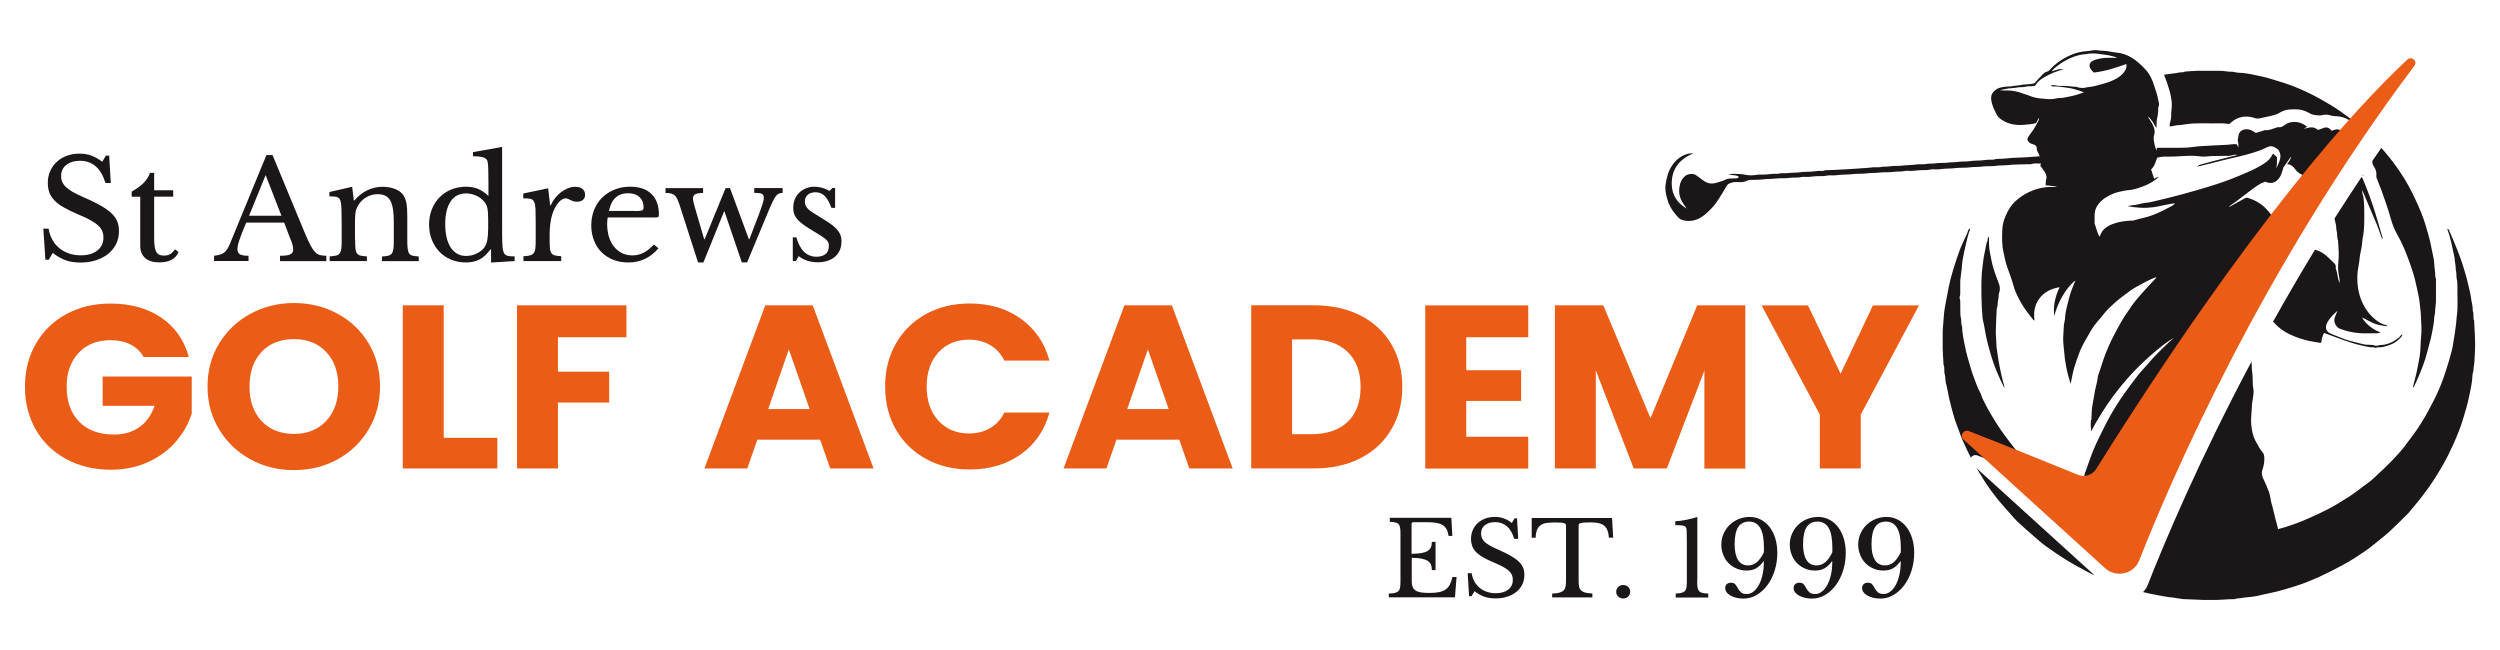
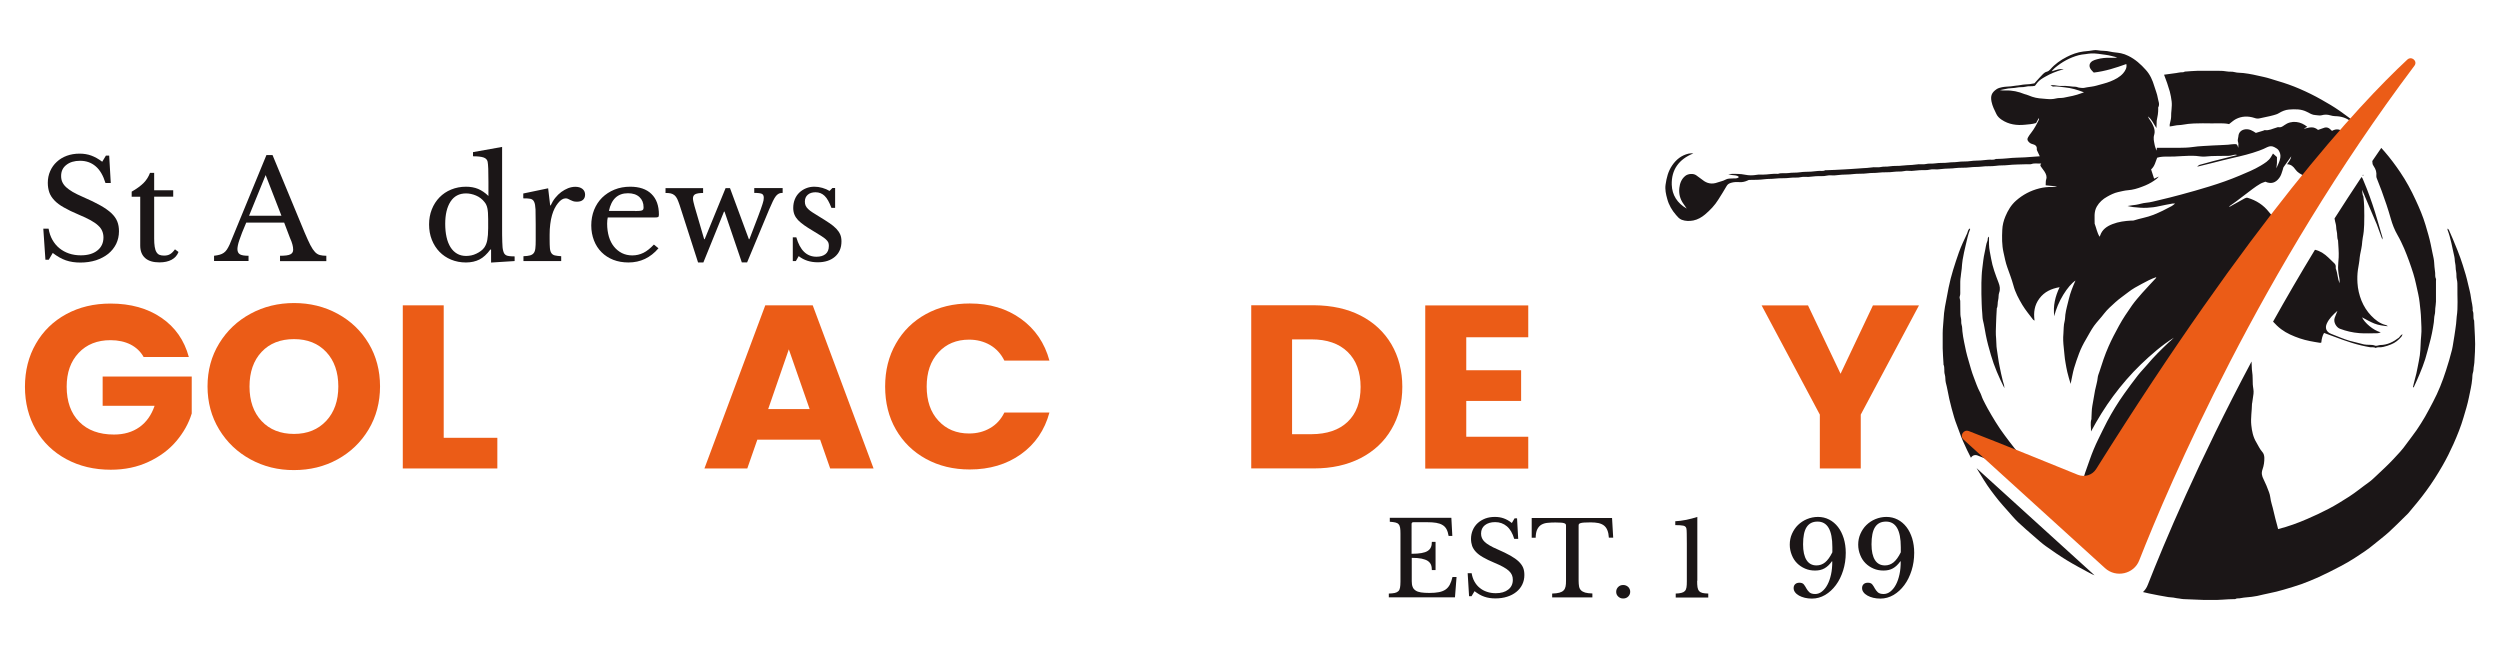
<svg xmlns="http://www.w3.org/2000/svg" version="1.1" id="Layer_1" x="0px" y="0px" viewBox="0 0 283.46 73.7" style="enable-background:new 0 0 283.46 73.7;" xml:space="preserve">
  <style type="text/css">
	.st0{clip-path:url(#SVGID_2_);}
	.st1{filter:url(#Adobe_OpacityMaskFilter);}
	.st2{clip-path:url(#SVGID_6_);fill:url(#SVGID_8_);}
	.st3{clip-path:url(#SVGID_6_);mask:url(#SVGID_7_);fill:url(#SVGID_9_);}
	.st4{clip-path:url(#SVGID_11_);}
	.st5{clip-path:url(#SVGID_15_);}
	.st6{clip-path:url(#SVGID_19_);}
	.st7{fill:#1B1617;}
	.st8{clip-path:url(#SVGID_23_);}
	.st9{filter:url(#Adobe_OpacityMaskFilter_1_);}
	.st10{clip-path:url(#SVGID_27_);fill:url(#SVGID_29_);}
	.st11{clip-path:url(#SVGID_27_);mask:url(#SVGID_28_);fill:url(#SVGID_30_);}
	.st12{filter:url(#Adobe_OpacityMaskFilter_2_);}
	.st13{clip-path:url(#SVGID_32_);fill:url(#SVGID_34_);}
	.st14{clip-path:url(#SVGID_32_);mask:url(#SVGID_33_);fill:url(#SVGID_35_);}
	.st15{filter:url(#Adobe_OpacityMaskFilter_3_);}
	.st16{clip-path:url(#SVGID_37_);fill:url(#SVGID_39_);}
	.st17{clip-path:url(#SVGID_37_);mask:url(#SVGID_38_);fill:url(#SVGID_40_);}
	.st18{clip-path:url(#SVGID_42_);}
	.st19{opacity:0.34;clip-path:url(#SVGID_46_);}
	.st20{clip-path:url(#SVGID_48_);fill:#010202;}
	.st21{opacity:0.54;clip-path:url(#SVGID_50_);}
	.st22{clip-path:url(#SVGID_52_);fill:#010202;}
	.st23{clip-path:url(#SVGID_52_);fill:none;stroke:#FFFFFF;stroke-width:0.753;stroke-miterlimit:10;}
	.st24{fill:#FFFFFF;}
	.st25{fill:none;stroke:#FFFFFF;stroke-width:0.753;stroke-miterlimit:10;}
	.st26{fill:#EB5C17;}
	.st27{opacity:0.75;clip-path:url(#SVGID_54_);}
	.st28{clip-path:url(#SVGID_56_);}
	.st29{clip-path:url(#SVGID_60_);}
	.st30{clip-path:url(#SVGID_64_);}
	.st31{clip-path:url(#SVGID_68_);}
	.st32{clip-path:url(#SVGID_72_);}
	.st33{clip-path:url(#SVGID_76_);}
	.st34{clip-path:url(#SVGID_80_);}
	.st35{clip-path:url(#SVGID_84_);}
	.st36{fill:none;stroke:#E5E4E4;stroke-width:1.061;stroke-miterlimit:10;}
	.st37{opacity:0.25;clip-path:url(#SVGID_88_);enable-background:new    ;}
	.st38{clip-path:url(#SVGID_90_);}
	.st39{clip-path:url(#SVGID_88_);fill:#FAFAFA;}
	.st40{clip-path:url(#SVGID_88_);fill-rule:evenodd;clip-rule:evenodd;fill:#F7B230;}
	.st41{clip-path:url(#SVGID_88_);fill-rule:evenodd;clip-rule:evenodd;fill:#E52231;}
	.st42{clip-path:url(#SVGID_88_);fill-rule:evenodd;clip-rule:evenodd;fill:#FFFFFF;}
	.st43{clip-path:url(#SVGID_88_);fill:none;stroke:#FFFFFF;stroke-width:0.338;stroke-miterlimit:2.613;}
	.st44{clip-path:url(#SVGID_94_);}
	.st45{clip-path:url(#SVGID_88_);fill:#1766A8;}
	.st46{clip-path:url(#SVGID_88_);fill:#F7A532;}
	.st47{clip-path:url(#SVGID_88_);fill:#EB5C17;}
	.st48{fill:none;}
	.st49{clip-path:url(#SVGID_98_);fill:#EB5C17;}
	.st50{clip-path:url(#SVGID_100_);fill:#EB5C17;}
	.st51{clip-path:url(#SVGID_102_);}
	.st52{clip-path:url(#SVGID_104_);}
	.st53{clip-path:url(#SVGID_106_);}
	.st54{clip-path:url(#SVGID_108_);fill:#010202;}
	.st55{clip-path:url(#SVGID_108_);}
	.st56{clip-path:url(#SVGID_112_);}
	.st57{clip-path:url(#SVGID_114_);}
	.st58{clip-path:url(#SVGID_116_);}
	.st59{clip-path:url(#SVGID_104_);fill:#EB5C17;}
	.st60{clip-path:url(#SVGID_120_);}
	.st61{filter:url(#Adobe_OpacityMaskFilter_4_);}
	.st62{clip-path:url(#SVGID_124_);fill:url(#SVGID_126_);}
	.st63{clip-path:url(#SVGID_124_);mask:url(#SVGID_125_);fill:url(#SVGID_127_);}
	.st64{clip-path:url(#SVGID_129_);}
	.st65{clip-path:url(#SVGID_133_);}
	.st66{clip-path:url(#SVGID_137_);}
	.st67{filter:url(#Adobe_OpacityMaskFilter_5_);}
	.st68{clip-path:url(#SVGID_141_);fill:url(#SVGID_143_);}
	.st69{clip-path:url(#SVGID_141_);mask:url(#SVGID_142_);fill:url(#SVGID_144_);}
	.st70{filter:url(#Adobe_OpacityMaskFilter_6_);}
	.st71{clip-path:url(#SVGID_146_);fill:url(#SVGID_148_);}
	.st72{clip-path:url(#SVGID_146_);mask:url(#SVGID_147_);fill:url(#SVGID_149_);}
	.st73{filter:url(#Adobe_OpacityMaskFilter_7_);}
	.st74{clip-path:url(#SVGID_151_);fill:url(#SVGID_153_);}
	.st75{clip-path:url(#SVGID_151_);mask:url(#SVGID_152_);fill:url(#SVGID_154_);}
	.st76{clip-path:url(#SVGID_104_);fill:#FFFFFF;}
	.st77{clip-path:url(#SVGID_156_);}
	.st78{clip-path:url(#SVGID_160_);}
	.st79{filter:url(#Adobe_OpacityMaskFilter_8_);}
	.st80{clip-path:url(#SVGID_164_);fill:url(#SVGID_166_);}
	.st81{clip-path:url(#SVGID_164_);mask:url(#SVGID_165_);fill:url(#SVGID_167_);}
	.st82{filter:url(#Adobe_OpacityMaskFilter_9_);}
	.st83{clip-path:url(#SVGID_169_);fill:url(#SVGID_171_);}
	.st84{clip-path:url(#SVGID_169_);mask:url(#SVGID_170_);fill:url(#SVGID_172_);}
	.st85{clip-path:url(#SVGID_174_);}
	.st86{filter:url(#Adobe_OpacityMaskFilter_10_);}
	.st87{clip-path:url(#SVGID_178_);fill:url(#SVGID_180_);}
	.st88{clip-path:url(#SVGID_178_);mask:url(#SVGID_179_);fill:url(#SVGID_181_);}
	.st89{clip-path:url(#SVGID_183_);}
	.st90{clip-path:url(#SVGID_187_);}
	.st91{clip-path:url(#SVGID_191_);}
	.st92{filter:url(#Adobe_OpacityMaskFilter_11_);}
	.st93{clip-path:url(#SVGID_195_);fill:url(#SVGID_197_);}
	.st94{clip-path:url(#SVGID_195_);mask:url(#SVGID_196_);fill:url(#SVGID_198_);}
	.st95{clip-path:url(#SVGID_200_);}
	.st96{clip-path:url(#SVGID_204_);}
	.st97{clip-path:url(#SVGID_104_);fill:none;stroke:#FFFFFF;stroke-width:5.081;stroke-miterlimit:10;}
	.st98{clip-path:url(#SVGID_208_);}
	.st99{clip-path:url(#SVGID_212_);fill:none;stroke:#FFFFFF;stroke-width:5.081;stroke-miterlimit:10;}
	.st100{clip-path:url(#SVGID_214_);fill:none;stroke:#FFFFFF;stroke-width:5.081;stroke-miterlimit:10;}
	.st101{clip-path:url(#SVGID_216_);}
	.st102{clip-path:url(#SVGID_220_);fill:none;stroke:#FFFFFF;stroke-width:2.032;stroke-miterlimit:10;}
	.st103{clip-path:url(#SVGID_104_);fill:#1B1617;}
	.st104{clip-path:url(#SVGID_104_);fill:none;stroke:#E5E4E4;stroke-width:1.067;stroke-miterlimit:10;}
	.st105{opacity:0.25;clip-path:url(#SVGID_222_);enable-background:new    ;}
	.st106{clip-path:url(#SVGID_224_);}
	.st107{clip-path:url(#SVGID_222_);fill:#FAFAFA;}
	.st108{clip-path:url(#SVGID_222_);fill-rule:evenodd;clip-rule:evenodd;fill:#F7B230;}
	.st109{clip-path:url(#SVGID_222_);fill-rule:evenodd;clip-rule:evenodd;fill:#E52231;}
	.st110{clip-path:url(#SVGID_222_);fill-rule:evenodd;clip-rule:evenodd;fill:#FFFFFF;}
	.st111{clip-path:url(#SVGID_222_);fill:none;stroke:#FFFFFF;stroke-width:0.339;stroke-miterlimit:2.613;}
	.st112{clip-path:url(#SVGID_228_);}
	.st113{clip-path:url(#SVGID_222_);fill:#1766A8;}
	.st114{clip-path:url(#SVGID_222_);fill:#F7A532;}
	.st115{clip-path:url(#SVGID_222_);fill:#EB5C17;}
	.st116{clip-path:url(#SVGID_232_);fill:#1B1617;}
	.st117{clip-path:url(#SVGID_232_);fill:#EB5C17;}
	.st118{clip-path:url(#SVGID_234_);fill:#EB5C17;}
	.st119{clip-path:url(#SVGID_236_);fill:#EB5C17;}
	.st120{opacity:0.67;clip-path:url(#SVGID_238_);}
	.st121{clip-path:url(#SVGID_240_);fill:#010202;}
	.st122{clip-path:url(#SVGID_104_);fill:#F2F2F2;}
	.st123{clip-path:url(#SVGID_242_);fill:#E7187F;}
	.st124{clip-path:url(#SVGID_244_);}
	.st125{clip-path:url(#SVGID_246_);fill:#EB5C17;}
	.st126{clip-path:url(#SVGID_246_);fill:#F2F2F2;}
	.st127{clip-path:url(#SVGID_246_);}
	.st128{clip-path:url(#SVGID_248_);}
	.st129{clip-path:url(#SVGID_252_);}
	.st130{clip-path:url(#SVGID_256_);fill:none;stroke:#CDCCCC;stroke-width:1.01;stroke-miterlimit:10;}
	.st131{clip-path:url(#SVGID_258_);fill-rule:evenodd;clip-rule:evenodd;fill:#FFFFFF;}
	.st132{clip-path:url(#SVGID_258_);fill:none;stroke:#050607;stroke-width:0.694;stroke-miterlimit:10;}
	.st133{clip-path:url(#SVGID_258_);fill-rule:evenodd;clip-rule:evenodd;fill:#7A6453;}
	.st134{clip-path:url(#SVGID_258_);fill-rule:evenodd;clip-rule:evenodd;fill:#050607;}
	.st135{clip-path:url(#SVGID_258_);fill:#050607;}
	.st136{clip-path:url(#SVGID_258_);fill:#7A6453;}
	.st137{clip-path:url(#SVGID_260_);}
	.st138{clip-path:url(#SVGID_264_);fill:#FFFFFF;}
	.st139{clip-path:url(#SVGID_266_);}
	.st140{filter:url(#Adobe_OpacityMaskFilter_12_);}
	.st141{clip-path:url(#SVGID_270_);fill:url(#SVGID_272_);}
	.st142{clip-path:url(#SVGID_270_);mask:url(#SVGID_271_);fill:url(#SVGID_273_);}
	.st143{clip-path:url(#SVGID_275_);fill:#1B1617;}
	.st144{clip-path:url(#SVGID_275_);fill:#EB5C17;}
	.st145{clip-path:url(#SVGID_277_);fill:none;stroke:#E5E4E4;stroke-width:1.061;stroke-miterlimit:10;}
	.st146{opacity:0.25;clip-path:url(#SVGID_279_);enable-background:new    ;}
	.st147{clip-path:url(#SVGID_281_);}
	.st148{clip-path:url(#SVGID_279_);fill:#FAFAFA;}
	.st149{clip-path:url(#SVGID_279_);fill-rule:evenodd;clip-rule:evenodd;fill:#F7B230;}
	.st150{clip-path:url(#SVGID_279_);fill-rule:evenodd;clip-rule:evenodd;fill:#E52231;}
	.st151{clip-path:url(#SVGID_279_);fill-rule:evenodd;clip-rule:evenodd;fill:#FFFFFF;}
	.st152{clip-path:url(#SVGID_279_);fill:none;stroke:#FFFFFF;stroke-width:0.337;stroke-miterlimit:2.613;}
	.st153{clip-path:url(#SVGID_285_);}
	.st154{clip-path:url(#SVGID_279_);fill:#1766A8;}
	.st155{clip-path:url(#SVGID_279_);fill:#F7A532;}
	.st156{clip-path:url(#SVGID_279_);fill:#EB5C17;}
	.st157{clip-path:url(#SVGID_279_);fill:#FFFFFF;}
	.st158{clip-path:url(#SVGID_279_);fill:#1B1617;}
	.st159{clip-path:url(#SVGID_289_);fill:#EB5C17;}
	.st160{clip-path:url(#SVGID_291_);fill:#EB5C17;}
	.st161{clip-path:url(#SVGID_293_);fill:#FFFFFF;}
	.st162{clip-path:url(#SVGID_293_);fill:none;stroke:#B3B3B3;stroke-width:0.922;stroke-miterlimit:10;}
	.st163{clip-path:url(#SVGID_295_);fill:#FFFFFF;}
	.st164{clip-path:url(#SVGID_295_);fill:none;stroke:#B3B3B3;stroke-width:0.922;stroke-miterlimit:10;}
	.st165{clip-path:url(#SVGID_297_);fill:#1B1617;}
	.st166{clip-path:url(#SVGID_297_);fill:#010202;}
	.st167{clip-path:url(#SVGID_299_);}
	.st168{clip-path:url(#SVGID_303_);}
	.st169{clip-path:url(#SVGID_307_);fill:none;stroke:#FFFFFF;stroke-width:3.031;stroke-miterlimit:10;}
	.st170{clip-path:url(#SVGID_309_);}
	.st171{clip-path:url(#SVGID_313_);fill:none;stroke:#FFFFFF;stroke-width:3.031;stroke-miterlimit:10;}
	.st172{clip-path:url(#SVGID_315_);}
	.st173{clip-path:url(#SVGID_319_);fill:none;stroke:#FFFFFF;stroke-width:3.031;stroke-miterlimit:10;}
	.st174{clip-path:url(#SVGID_321_);}
	.st175{clip-path:url(#SVGID_325_);fill:none;stroke:#FFFFFF;stroke-width:3.031;stroke-miterlimit:10;}
	.st176{clip-path:url(#SVGID_327_);fill:#EB5C17;}
	.st177{clip-path:url(#SVGID_327_);fill:none;stroke:#FFFFFF;stroke-width:0.753;stroke-miterlimit:10;}
	.st178{clip-path:url(#SVGID_329_);}
	.st179{clip-path:url(#SVGID_333_);fill:#EB5C17;}
	.st180{clip-path:url(#SVGID_335_);}
	.st181{clip-path:url(#SVGID_341_);fill:#EB5C17;}
	.st182{clip-path:url(#SVGID_343_);}
	.st183{clip-path:url(#SVGID_347_);}
	.st184{clip-path:url(#SVGID_349_);fill:#F2F2F2;}
	.st185{clip-path:url(#SVGID_349_);}
	.st186{clip-path:url(#SVGID_351_);}
	.st187{clip-path:url(#SVGID_353_);}
	.st188{clip-path:url(#SVGID_355_);}
	.st189{clip-path:url(#SVGID_359_);}
	.st190{filter:url(#Adobe_OpacityMaskFilter_13_);}
	.st191{clip-path:url(#SVGID_363_);fill:url(#SVGID_365_);}
	.st192{clip-path:url(#SVGID_363_);mask:url(#SVGID_364_);fill:url(#SVGID_366_);}
	.st193{clip-path:url(#SVGID_349_);fill:#1B1617;}
	.st194{clip-path:url(#SVGID_349_);fill:#EB5C17;}
	.st195{clip-path:url(#SVGID_349_);fill:none;stroke:#E5E4E4;stroke-width:1.081;stroke-miterlimit:10;}
	.st196{opacity:0.25;clip-path:url(#SVGID_368_);enable-background:new    ;}
	.st197{clip-path:url(#SVGID_370_);}
	.st198{clip-path:url(#SVGID_368_);fill:#FAFAFA;}
	.st199{clip-path:url(#SVGID_368_);fill-rule:evenodd;clip-rule:evenodd;fill:#F7B230;}
	.st200{clip-path:url(#SVGID_368_);fill-rule:evenodd;clip-rule:evenodd;fill:#E52231;}
	.st201{clip-path:url(#SVGID_368_);fill-rule:evenodd;clip-rule:evenodd;fill:#FFFFFF;}
	.st202{clip-path:url(#SVGID_368_);fill:none;stroke:#FFFFFF;stroke-width:0.344;stroke-miterlimit:2.613;}
	.st203{clip-path:url(#SVGID_374_);}
	.st204{clip-path:url(#SVGID_368_);fill:#1766A8;}
	.st205{clip-path:url(#SVGID_368_);fill:#F7A532;}
	.st206{clip-path:url(#SVGID_368_);fill:#EB5C17;}
	.st207{clip-path:url(#SVGID_378_);}
	.st208{clip-path:url(#SVGID_349_);fill:none;stroke:#FFFFFF;stroke-width:0.767;stroke-miterlimit:10;}
	.st209{clip-path:url(#SVGID_349_);fill:#FFFFFF;}
	.st210{clip-path:url(#SVGID_349_);fill:none;stroke:#EB5C17;stroke-width:0.767;stroke-miterlimit:10;}
	.st211{clip-path:url(#SVGID_382_);fill:#1B1617;}
	.st212{clip-path:url(#SVGID_382_);fill:#EB5C17;}
	.st213{clip-path:url(#SVGID_384_);fill:#EB5C17;}
	.st214{clip-path:url(#SVGID_386_);fill:#EB5C17;}
	.st215{clip-path:url(#SVGID_349_);fill:none;stroke:#EB5C17;stroke-width:1.081;stroke-miterlimit:10;}
	.st216{clip-path:url(#SVGID_349_);fill:none;stroke:#999999;stroke-width:1.03;stroke-miterlimit:10;}
	.st217{clip-path:url(#SVGID_388_);fill:#EB5C17;}
	.st218{clip-path:url(#SVGID_390_);}
	.st219{clip-path:url(#SVGID_392_);fill:#F2F2F2;}
	.st220{clip-path:url(#SVGID_392_);}
	.st221{clip-path:url(#SVGID_394_);}
	.st222{filter:url(#Adobe_OpacityMaskFilter_14_);}
	.st223{clip-path:url(#SVGID_398_);fill:url(#SVGID_400_);}
	.st224{clip-path:url(#SVGID_398_);mask:url(#SVGID_399_);fill:url(#SVGID_401_);}
	.st225{clip-path:url(#SVGID_392_);fill:#1B1617;}
	.st226{clip-path:url(#SVGID_392_);fill:#EB5C17;}
	.st227{clip-path:url(#SVGID_392_);fill:none;stroke:#E5E4E4;stroke-width:1.072;stroke-miterlimit:10;}
	.st228{opacity:0.25;clip-path:url(#SVGID_403_);enable-background:new    ;}
	.st229{clip-path:url(#SVGID_405_);}
	.st230{clip-path:url(#SVGID_403_);fill:#FAFAFA;}
	.st231{clip-path:url(#SVGID_403_);fill-rule:evenodd;clip-rule:evenodd;fill:#F7B230;}
	.st232{clip-path:url(#SVGID_403_);fill-rule:evenodd;clip-rule:evenodd;fill:#E52231;}
	.st233{clip-path:url(#SVGID_403_);fill-rule:evenodd;clip-rule:evenodd;fill:#FFFFFF;}
	.st234{clip-path:url(#SVGID_403_);fill:none;stroke:#FFFFFF;stroke-width:0.341;stroke-miterlimit:2.613;}
	.st235{clip-path:url(#SVGID_409_);}
	.st236{clip-path:url(#SVGID_403_);fill:#1766A8;}
	.st237{clip-path:url(#SVGID_403_);fill:#F7A532;}
	.st238{clip-path:url(#SVGID_403_);fill:#EB5C17;}
	.st239{clip-path:url(#SVGID_392_);fill:#FFFFFF;}
	.st240{clip-path:url(#SVGID_413_);fill:#1B1617;}
	.st241{clip-path:url(#SVGID_413_);fill:#EB5C17;}
	.st242{clip-path:url(#SVGID_415_);fill:#EB5C17;}
	.st243{clip-path:url(#SVGID_417_);fill:#EB5C17;}
	.st244{clip-path:url(#SVGID_392_);fill:none;stroke:#999999;stroke-width:1.021;stroke-miterlimit:10;}
</style>
  <g>
    <g>
      <path class="st7" d="M246.23,11.5c-0.05-0.38-0.11-0.75-0.21-1.12c-0.18-0.64-0.4-1.26-0.65-1.91c0.47-0.07,0.93-0.13,1.39-0.19    c0.17-0.02,0.33-0.07,0.5-0.08c0.15-0.01,0.31,0.02,0.46-0.08c0.03-0.02,0.09,0,0.13-0.01c0.43-0.03,0.85-0.07,1.28-0.08    c0.42-0.01,0.84,0,1.26,0c0.4,0,0.81,0,1.21,0c0.3,0,0.59,0.01,0.89,0.07c0.29,0.06,0.59-0.01,0.89,0.08    c0.31,0.09,0.65,0.06,0.97,0.1c0.38,0.05,0.75,0.1,1.12,0.18c0.39,0.08,0.79,0.18,1.18,0.26c0.53,0.11,1.04,0.3,1.56,0.45    c0.87,0.25,1.72,0.55,2.55,0.91c0.83,0.36,1.65,0.76,2.44,1.21c0.71,0.4,1.41,0.81,2.07,1.27c0.46,0.32,0.9,0.66,1.36,0.99    c0.14,0.1,0.28,0.21,0.44,0.34c-0.19,0.06-0.31,0.04-0.44-0.06c-0.53-0.45-1.16-0.65-1.86-0.66c-0.18,0-0.36-0.04-0.54-0.09    c-0.33-0.1-0.65-0.11-1-0.01c-0.21,0.06-0.45-0.01-0.68-0.02c-0.37-0.01-0.66-0.2-0.97-0.36c-0.65-0.34-1.35-0.32-2.04-0.27    c-0.41,0.03-0.82,0.2-1.17,0.42c-0.19,0.12-0.39,0.16-0.58,0.22c-0.52,0.15-1.06,0.23-1.59,0.36c-0.21,0.05-0.39,0.02-0.59-0.05    c-0.71-0.23-1.43-0.21-2.09,0.13c-0.27,0.14-0.5,0.36-0.78,0.57c-0.62-0.14-1.29-0.07-1.96-0.08c-0.68-0.01-1.36-0.02-2.03,0.01    c-0.42,0.02-0.84,0.06-1.26,0.14c-0.29,0.06-0.59,0.03-0.88,0.1c-0.19,0.05-0.38,0.06-0.6,0.1c0-0.1-0.01-0.17,0-0.23    c0.05-0.28,0.15-0.56,0.16-0.84C246.15,12.69,246.3,12.1,246.23,11.5 M272.15,19.53c-0.54-0.8-1.12-1.58-1.76-2.32    c-0.13-0.15-0.26-0.3-0.39-0.44c-0.34,0.5-0.68,0.99-1.02,1.49c0.02,0.1,0.03,0.21,0.03,0.31c0,0.07,0.06,0.15,0.1,0.22    c0.3,0.46,0.36,0.69,0.33,1.21c0,0.09,0.03,0.18,0.07,0.27c0.17,0.46,0.36,0.91,0.53,1.37c0.38,1.04,0.74,2.09,1.04,3.16    c0.18,0.64,0.42,1.26,0.76,1.85c0.29,0.5,0.53,1.02,0.76,1.54c0.39,0.93,0.73,1.87,1.03,2.83c0.24,0.77,0.38,1.55,0.56,2.33    c0.14,0.62,0.19,1.27,0.26,1.91c0.07,0.6,0.06,1.22,0.1,1.83c0.04,0.65-0.08,1.3-0.09,1.95c-0.01,0.41-0.04,0.83-0.09,1.24    c-0.06,0.46-0.17,0.91-0.25,1.36c-0.08,0.47-0.19,0.93-0.32,1.39c-0.08,0.28-0.14,0.57-0.21,0.86c0.03,0.01,0.05,0.03,0.08,0.04    c0.23-0.51,0.47-1.01,0.68-1.53c0.23-0.55,0.45-1.11,0.63-1.68c0.18-0.57,0.31-1.15,0.47-1.72c0.23-0.81,0.39-1.64,0.51-2.47    c0.04-0.27,0.02-0.56,0.09-0.82c0.07-0.25,0.05-0.49,0.07-0.74c0.02-0.26,0.08-0.52,0.08-0.78c0.01-0.78,0-1.57,0-2.35    c0-0.08,0.03-0.18-0.01-0.25c-0.11-0.21-0.06-0.44-0.08-0.65c-0.02-0.23-0.06-0.46-0.08-0.69c-0.03-0.33-0.03-0.66-0.1-0.98    c-0.12-0.51-0.21-1.04-0.32-1.55c-0.15-0.75-0.38-1.47-0.59-2.2c-0.29-0.98-0.69-1.92-1.12-2.84    C273.39,21.57,272.82,20.52,272.15,19.53 M258.64,37.32c0.64,0.48,1.37,0.79,2.13,1.05c0.74,0.25,1.51,0.38,2.28,0.5    c0.05,0.01,0.1-0.02,0.15-0.03c0.03-0.42,0.14-0.81,0.31-1.09c0.71,0.26,1.41,0.53,2.12,0.78c0.69,0.25,1.39,0.47,2.11,0.64    c0.33,0.08,0.65,0.14,0.99,0.2c0.21,0.03,0.43-0.04,0.63,0.08c0.2-0.11,0.42-0.06,0.63-0.08c0.08-0.01,0.16-0.03,0.25-0.04    c0.3-0.06,0.58-0.17,0.87-0.28c0.48-0.19,0.85-0.5,1.17-0.87c0.07-0.08,0.09-0.19,0.13-0.28c-0.12,0.04-0.2,0.12-0.27,0.2    c-0.05,0.06-0.09,0.15-0.15,0.19c-0.62,0.47-1.29,0.82-2.1,0.83c-0.1,0-0.19,0.04-0.29,0.06c-0.1,0.01-0.21,0.05-0.3,0.01    c-0.41-0.16-0.84-0.05-1.26-0.14c-0.56-0.13-1.11-0.27-1.66-0.42c-0.71-0.21-1.38-0.52-2.07-0.78c-0.55-0.21-0.72-0.67-0.48-1.18    c0.26-0.56,0.7-0.99,1.2-1.43c-0.12,0.29-0.22,0.54-0.31,0.78c-0.19,0.52,0.21,1.11,0.58,1.25c0.71,0.27,1.45,0.44,2.2,0.5    c0.7,0.06,1.41,0.01,2.12,0.01c0.09,0,0.17-0.06,0.32-0.1c-0.87-0.23-1.85-1.1-2.12-1.7c0.46,0.24,0.91,0.51,1.39,0.7    c0.48,0.19,1.01,0.26,1.53,0.31c-0.06-0.06-0.13-0.12-0.21-0.13c-0.69-0.17-1.22-0.59-1.68-1.07c-0.47-0.49-0.83-1.06-1.09-1.69    c-0.26-0.65-0.42-1.33-0.46-2.02c-0.03-0.49-0.02-0.99,0.05-1.49c0.07-0.46,0.17-0.92,0.2-1.38c0.02-0.22,0.07-0.43,0.11-0.64    c0.05-0.25,0.11-0.51,0.14-0.76c0.04-0.29,0.04-0.58,0.1-0.86c0.1-0.49,0.15-0.98,0.16-1.47c0.02-0.68,0.02-1.37,0-2.06    c-0.01-0.39-0.05-0.77-0.09-1.15c-0.01-0.05-0.05-0.1-0.07-0.15c-0.05-0.2-0.07-0.47-0.04-0.6c0.02,0.07,0.03,0.14,0.05,0.2    c0.34,0.8,0.68,1.61,1.02,2.41c0.19,0.44,0.38,0.87,0.56,1.31c0.21,0.55,0.41,1.1,0.63,1.72c0.01-0.11,0.03-0.17,0.02-0.22    c-0.05-0.2-0.11-0.39-0.17-0.58c-0.23-0.77-0.44-1.54-0.68-2.3c-0.38-1.2-0.8-2.39-1.3-3.56c-0.07-0.16-0.11-0.31-0.23-0.43    c-1.05,1.58-2.07,3.15-3.06,4.7c0.04,0.22,0.08,0.43,0.14,0.64c0.07,0.25,0.03,0.52,0.1,0.77c0.1,0.36,0.01,0.74,0.16,1.09    c0.01,0.01,0,0.03,0,0.04c0.03,0.62,0.1,1.25,0.07,1.87c-0.02,0.38-0.07,0.77-0.07,1.15c0.01,0.44,0.07,0.87,0.16,1.3    c0.03,0.13,0,0.27,0,0.49c-0.22-0.58-0.21-1.14-0.41-1.64c-0.03-0.06-0.01-0.14-0.01-0.21c0.01-0.18-0.06-0.33-0.19-0.44    c-0.44-0.41-0.84-0.87-1.37-1.19c-0.26-0.15-0.52-0.26-0.8-0.32c-1.69,2.78-3.27,5.5-4.75,8.15    C258.01,36.78,258.31,37.07,258.64,37.32 M267.97,19.94c-0.01-0.05-0.01-0.1-0.03-0.15c-0.02,0.03-0.05,0.07-0.07,0.1    C267.9,19.91,267.94,19.92,267.97,19.94 M224.11,53.08c0.27,0.46,0.55,0.9,0.83,1.35c0.5,0.81,1.08,1.57,1.68,2.32    c0.32,0.4,0.68,0.78,1.02,1.17c0.39,0.44,0.77,0.9,1.19,1.3c0.6,0.57,1.24,1.11,1.87,1.66c0.41,0.36,0.82,0.73,1.27,1.05    c0.78,0.55,1.57,1.11,2.4,1.61c0.83,0.51,1.7,0.96,2.56,1.43c0.18,0.1,0.37,0.18,0.56,0.26L224.11,53.08z M280.53,36.4    c0-0.01,0-0.03,0-0.04c-0.17-0.36,0.01-0.77-0.17-1.13c0.04-0.5-0.13-0.98-0.19-1.47c-0.06-0.52-0.21-1.03-0.33-1.55    c-0.16-0.73-0.37-1.44-0.6-2.15c-0.18-0.56-0.37-1.11-0.59-1.65c-0.18-0.44-0.36-0.88-0.54-1.32c-0.14-0.34-0.29-0.68-0.44-1.01    c-0.03-0.06-0.08-0.1-0.14-0.17c-0.01,0.07-0.04,0.12-0.02,0.15c0.38,0.98,0.53,2.02,0.77,3.03c0.06,0.25,0.04,0.52,0.1,0.77    c0.07,0.3,0.03,0.61,0.1,0.9c0.07,0.31,0.01,0.61,0.08,0.9c0.08,0.3,0.07,0.6,0.07,0.91c-0.02,1.11,0.09,2.23-0.08,3.34    c-0.04,0.27-0.03,0.55-0.07,0.82c-0.07,0.45-0.11,0.9-0.19,1.34c-0.1,0.52-0.15,1.05-0.27,1.57c-0.2,0.8-0.43,1.59-0.69,2.38    c-0.39,1.22-0.86,2.41-1.46,3.54c-0.3,0.56-0.58,1.12-0.9,1.67c-0.3,0.52-0.63,1.04-0.97,1.54c-0.37,0.54-0.78,1.04-1.16,1.57    c-0.43,0.62-0.95,1.17-1.47,1.72c-0.61,0.65-1.27,1.26-1.92,1.87c-0.28,0.26-0.55,0.53-0.86,0.75c-0.75,0.53-1.46,1.13-2.24,1.63    c-0.77,0.49-1.53,0.97-2.34,1.39c-0.78,0.41-1.58,0.78-2.39,1.13c-1.07,0.47-2.18,0.87-3.32,1.16c-0.04-0.14-0.07-0.27-0.1-0.4    c-0.14-0.54-0.3-1.07-0.41-1.61c-0.11-0.54-0.32-1.07-0.38-1.62c-0.02-0.19-0.08-0.37-0.14-0.55c-0.18-0.5-0.38-0.99-0.62-1.47    c-0.18-0.35-0.27-0.69-0.12-1.11c0.15-0.42,0.22-0.87,0.21-1.33c-0.01-0.27-0.08-0.5-0.25-0.68c-0.28-0.32-0.44-0.7-0.65-1.05    c-0.38-0.62-0.51-1.29-0.58-1.98c-0.08-0.8,0.07-1.61,0.08-2.41c0-0.03,0.02-0.05,0.02-0.08c0.05-0.35,0.1-0.7,0.15-1.05    c0.05-0.36-0.06-0.71-0.08-1.07c-0.03-0.47,0.01-0.93-0.07-1.41c-0.06-0.38-0.04-0.78-0.07-1.18    c-6.02,11.3-9.93,20.64-11.77,25.33c-0.12,0.32-0.31,0.59-0.54,0.81c0.23,0.06,0.45,0.11,0.69,0.16c0.72,0.15,1.45,0.29,2.18,0.41    c0.25,0.04,0.51,0.03,0.76,0.09c0.15,0.04,0.3,0.05,0.46,0.07c0.17,0.02,0.33,0.07,0.5,0.07c0.74,0.04,1.49,0.07,2.23,0.09    c0.32,0.01,0.64-0.01,0.95,0c0.86,0.04,1.72-0.09,2.58-0.09c0.04,0,0.1,0.01,0.13-0.01c0.14-0.1,0.3-0.06,0.46-0.08    c0.17-0.02,0.33-0.06,0.5-0.08c0.29-0.03,0.59-0.05,0.89-0.09c0.21-0.03,0.42-0.06,0.62-0.1c0.46-0.1,0.92-0.22,1.38-0.31    c0.55-0.11,1.09-0.24,1.62-0.4c0.67-0.2,1.34-0.39,1.99-0.62c0.68-0.25,1.35-0.52,2.01-0.82c0.84-0.39,1.66-0.8,2.47-1.23    c0.52-0.27,1.03-0.57,1.52-0.88c0.79-0.51,1.58-1.02,2.29-1.62c0.54-0.45,1.11-0.87,1.63-1.34c0.66-0.6,1.29-1.24,1.93-1.87    c0.1-0.1,0.21-0.19,0.3-0.3c0.35-0.42,0.7-0.83,1.04-1.25c0.34-0.42,0.68-0.85,0.99-1.28c0.67-0.91,1.27-1.86,1.84-2.85    c0.46-0.8,0.87-1.62,1.24-2.45c0.44-0.99,0.85-2,1.15-3.04c0.22-0.74,0.45-1.48,0.6-2.23c0.14-0.71,0.32-1.41,0.38-2.13    c0.02-0.24,0.01-0.5,0.09-0.73c0.06-0.18,0.05-0.35,0.07-0.53c0.02-0.19,0.07-0.38,0.08-0.57c0.03-0.41,0.04-0.83,0.07-1.24    C280.69,38.71,280.57,37.56,280.53,36.4 M224.21,51.64c2.35,0.91,5.77,2.28,8.6,3.43c-0.27-0.21-0.53-0.42-0.79-0.64    c-0.42-0.35-0.85-0.69-1.25-1.07c-0.33-0.3-0.6-0.65-0.92-0.96c-0.51-0.49-0.98-1.01-1.42-1.56c-0.4-0.5-0.78-1.01-1.16-1.52    c-0.71-0.95-1.32-1.97-1.9-3c-0.18-0.32-0.34-0.65-0.51-0.98c-0.15-0.29-0.22-0.62-0.38-0.9c-0.28-0.52-0.46-1.08-0.67-1.62    c-0.25-0.63-0.42-1.29-0.61-1.94c-0.21-0.69-0.37-1.39-0.5-2.09c-0.08-0.41-0.16-0.83-0.2-1.25c-0.02-0.23-0.01-0.48-0.08-0.69    c-0.09-0.26-0.01-0.53-0.08-0.78c-0.07-0.26-0.07-0.52-0.07-0.78c0-0.39,0-0.78-0.01-1.18c-0.01-0.16-0.11-0.35-0.06-0.48    c0.1-0.26,0.05-0.52,0.06-0.78c0.02-0.41-0.02-0.82,0.02-1.22c0.02-0.19,0.06-0.38,0.07-0.57c0.02-0.2,0.06-0.41,0.08-0.61    c0.03-0.33,0.04-0.66,0.1-0.99c0.1-0.56,0.21-1.12,0.35-1.67c0.15-0.6,0.26-1.22,0.5-1.8c0.01-0.02-0.01-0.05-0.03-0.08    c-0.23,0.12-0.22,0.37-0.31,0.56c-0.33,0.72-0.68,1.43-0.94,2.17c-0.45,1.3-0.89,2.62-1.16,3.98c-0.14,0.72-0.27,1.44-0.41,2.16    c-0.09,0.47-0.13,0.95-0.16,1.43c-0.03,0.52-0.1,1.05-0.1,1.57c-0.01,0.57-0.01,1.15,0,1.72c0.01,0.57,0.06,1.13,0.09,1.7    c0,0.04-0.01,0.09,0,0.13c0.17,0.36,0.03,0.76,0.15,1.14c0.09,0.28,0.04,0.61,0.11,0.9c0.17,0.62,0.26,1.25,0.4,1.87    c0.16,0.7,0.35,1.4,0.55,2.08c0.16,0.56,0.4,1.09,0.59,1.65c0.24,0.71,0.56,1.39,0.88,2.07c0.14,0.29,0.28,0.58,0.43,0.86    C223.6,51.68,223.88,51.52,224.21,51.64 M225.35,27.29c-0.19,0.43-0.21,0.9-0.32,1.34c-0.14,0.59-0.19,1.21-0.27,1.82    c-0.07,0.53-0.08,1.08-0.1,1.62c-0.01,0.42-0.01,0.84,0,1.26c0.02,0.75,0.03,1.5,0.1,2.24c0.02,0.26,0.02,0.53,0.08,0.77    c0.14,0.54,0.21,1.09,0.32,1.64c0.15,0.77,0.36,1.53,0.58,2.28c0.36,1.25,0.9,2.51,1.53,3.75c-0.02-0.16-0.02-0.25-0.04-0.34    c-0.04-0.16-0.1-0.31-0.14-0.47c-0.14-0.55-0.26-1.11-0.37-1.67c-0.14-0.64-0.2-1.29-0.31-1.93c-0.07-0.39-0.04-0.8-0.08-1.2    c-0.06-0.55-0.03-1.12-0.01-1.68c0.01-0.55,0.05-1.11,0.08-1.66c0-0.03-0.01-0.06,0-0.08c0.15-0.31,0.07-0.65,0.16-0.97    c0.07-0.26,0.02-0.56,0.11-0.81c0.15-0.41,0.08-0.78-0.07-1.16c-0.34-0.89-0.68-1.77-0.84-2.72c-0.09-0.54-0.23-1.07-0.24-1.62    c0-0.28,0-0.56,0-0.87C225.3,26.98,225.41,27.16,225.35,27.29 M221.69,19.06c-0.4,0.06-0.8,0.04-1.19,0.07    c-0.28,0.02-0.56,0.06-0.84,0.08c-0.27,0.01-0.56-0.05-0.82,0.02c-0.4,0.1-0.8,0.04-1.19,0.07c-0.3,0.02-0.59,0.06-0.89,0.08    c-0.29,0.01-0.59-0.05-0.86,0.02c-0.39,0.09-0.77,0.02-1.15,0.08c-0.6,0.09-1.2,0.02-1.8,0.1c-0.4,0.05-0.8,0.01-1.19,0.07    c-0.56,0.08-1.12,0.02-1.66,0.09c-0.43,0.06-0.85,0.04-1.28,0.07c-0.28,0.02-0.56,0.06-0.84,0.08c-0.27,0.01-0.56-0.04-0.82,0.02    c-0.43,0.1-0.85,0.04-1.28,0.07c-0.28,0.02-0.56,0.06-0.84,0.08c-0.27,0.01-0.56-0.04-0.82,0.02c-0.41,0.1-0.83,0.02-1.24,0.08    c-0.57,0.08-1.15,0.02-1.71,0.09c-0.4,0.05-0.8,0.02-1.19,0.07c-0.58,0.08-1.17,0.07-1.75,0.08c-0.07,0-0.13,0.04-0.19,0.07    c-0.29,0.13-0.58,0.2-0.9,0.18c-0.33-0.02-0.65-0.02-0.97,0.08c-0.23,0.07-0.39,0.16-0.51,0.38c-0.29,0.51-0.61,1.01-0.93,1.52    c-0.4,0.65-0.93,1.2-1.51,1.69c-0.38,0.32-0.83,0.58-1.33,0.68c-0.43,0.08-0.88,0.08-1.31-0.08c-0.28-0.11-0.46-0.33-0.64-0.54    c-0.47-0.54-0.82-1.14-1-1.82c-0.15-0.53-0.27-1.08-0.19-1.63c0.11-0.77,0.29-1.51,0.75-2.18c0.46-0.67,1.05-1.14,1.85-1.33    c0.17-0.04,0.36-0.04,0.56-0.03c-1.65,0.66-2.51,1.85-2.46,3.56c0.04,1.16,0.62,2.09,1.7,2.7c-0.13-0.18-0.25-0.37-0.38-0.55    c-0.39-0.54-0.53-1.16-0.46-1.79c0.06-0.51,0.23-1.01,0.68-1.37c0.31-0.25,0.9-0.3,1.23-0.07c0.24,0.17,0.48,0.34,0.71,0.52    c0.52,0.43,1.09,0.53,1.73,0.29c0.29-0.11,0.6-0.15,0.86-0.3c0.28-0.16,0.57-0.14,0.87-0.15c0.21-0.01,0.43,0.03,0.62-0.1    c0.02-0.01,0.03-0.05,0.04-0.08c-0.1-0.09-0.21-0.14-0.36-0.16c-0.28-0.02-0.56-0.06-0.83-0.13c0.37-0.06,0.73-0.06,1.1-0.04    c0.27,0.01,0.54,0.03,0.8,0.09c0.44,0.09,0.86,0.09,1.34,0.01c0.21-0.04,0.43-0.02,0.65-0.02c0.59,0,1.17-0.14,1.75-0.09    c0.39-0.14,0.8-0.03,1.19-0.09c0.44-0.07,0.89-0.02,1.32-0.09c0.42-0.07,0.83-0.04,1.24-0.07c0.27-0.02,0.53-0.05,0.8-0.08    c0.27-0.03,0.55,0.06,0.8-0.08c0.02-0.01,0.06,0,0.09,0c0.67-0.03,1.34-0.04,2.01-0.09c0.53-0.04,1.06-0.05,1.58-0.1    c0.35-0.04,0.71-0.04,1.06-0.07c0.25-0.02,0.5-0.06,0.76-0.08c0.26-0.01,0.53,0.04,0.78-0.02c0.34-0.08,0.68-0.02,1.02-0.08    c0.5-0.08,1-0.02,1.49-0.09c0.36-0.05,0.71-0.04,1.06-0.07c0.25-0.02,0.5-0.06,0.76-0.08c0.26-0.01,0.53,0.04,0.78-0.02    c0.37-0.09,0.74-0.02,1.11-0.08c0.5-0.08,1-0.02,1.49-0.09c0.34-0.05,0.68-0.02,1.02-0.07c0.5-0.08,1-0.02,1.49-0.1    c0.39-0.06,0.77-0.04,1.15-0.07c0.28-0.02,0.56-0.05,0.84-0.08c0.28-0.03,0.57,0.06,0.84-0.08c0.05-0.02,0.11,0,0.17-0.01    c0.4-0.02,0.79-0.02,1.19-0.07c0.65-0.08,1.31-0.07,1.97-0.11c0.55-0.03,1.1-0.08,1.67-0.12c-0.1-0.21-0.2-0.41-0.29-0.62    c-0.03-0.06-0.06-0.13-0.05-0.19c0.04-0.35-0.18-0.49-0.48-0.57c-0.17-0.04-0.31-0.12-0.43-0.25c-0.16-0.17-0.2-0.31-0.08-0.52    c0.1-0.18,0.22-0.35,0.35-0.51c0.36-0.46,0.63-0.97,0.88-1.49c0.02-0.04,0-0.1-0.01-0.19c-0.12,0.22-0.23,0.41-0.31,0.57    c-0.43,0.13-0.84,0.15-1.24,0.19c-0.94,0.1-1.86-0.02-2.67-0.57c-0.25-0.17-0.46-0.37-0.59-0.64c-0.22-0.45-0.45-0.9-0.55-1.4    c-0.13-0.66,0.01-1.03,0.56-1.41c0.2-0.14,0.41-0.18,0.62-0.23c0.33-0.07,0.68-0.07,1.01-0.1c0.2-0.02,0.39-0.06,0.58-0.08    c0.18-0.02,0.36-0.03,0.54-0.07c0.33-0.07,0.68-0.07,1.01-0.1c0.18-0.02,0.36-0.05,0.54-0.09c0.04-0.01,0.06-0.08,0.1-0.11    c0.29-0.32,0.58-0.65,0.89-0.96c0.11-0.11,0.27-0.22,0.42-0.25c0.18-0.05,0.3-0.16,0.4-0.27c0.52-0.6,1.16-1.05,1.87-1.41    c0.58-0.3,1.19-0.52,1.86-0.61c0.22-0.03,0.45-0.05,0.67-0.07c0.32-0.03,0.65-0.14,0.97-0.07c0.46,0.09,0.93,0.03,1.39,0.15    c0.41,0.1,0.84,0.1,1.25,0.19c0.28,0.06,0.56,0.16,0.82,0.29c0.79,0.38,1.43,0.96,2,1.6c0.48,0.53,0.76,1.17,0.96,1.85    c0.13,0.44,0.32,0.87,0.39,1.32c0.05,0.35,0.26,0.71,0.05,1.08c-0.02,0.03-0.01,0.08,0,0.12c0.01,0.47-0.07,0.93-0.17,1.38    c-0.02,0.09,0,0.2-0.01,0.29c-0.01,0.15-0.01,0.3-0.02,0.55c-0.33-0.48-0.49-0.95-0.97-1.32c0.07,0.13,0.08,0.19,0.12,0.24    c0.22,0.3,0.41,0.61,0.54,0.96c0.11,0.29,0.14,0.59,0.06,0.86c-0.13,0.4-0.03,0.76,0.04,1.13c0.04,0.24,0.14,0.46,0.22,0.69    c0.01-0.09,0.03-0.19,0.04-0.32c0.82,0,1.63,0.01,2.43,0c0.54-0.01,1.09-0.01,1.62-0.09c0.78-0.12,1.56-0.12,2.34-0.18    c0.56-0.04,1.11-0.03,1.67-0.08c0.24-0.02,0.47-0.07,0.71-0.07c0.32,0,0.32,0,0.46,0.42c-0.01-0.3,0.05-0.49-0.04-0.69    c-0.03-0.08-0.02-0.19-0.01-0.28c0.01-0.11,0.05-0.21,0.06-0.32c0.02-0.45,0.33-0.76,0.8-0.81c0.46-0.05,0.82,0.17,1.18,0.41    c0.28-0.09,0.57-0.17,0.86-0.26c0.05-0.02,0.11-0.07,0.15-0.06c0.49,0.08,0.9-0.17,1.35-0.29c0.07-0.02,0.14-0.06,0.2-0.04    c0.27,0.06,0.47-0.08,0.66-0.22c0.41-0.3,0.86-0.42,1.36-0.37c0.48,0.05,0.88,0.25,1.25,0.55c-0.12,0.06-0.23,0.12-0.34,0.17    c0,0.01,0.01,0.02,0.01,0.04c0.27-0.05,0.53-0.15,0.8-0.15c0.28-0.01,0.55,0.11,0.75,0.29c0.22-0.07,0.43-0.14,0.63-0.22    c0.36-0.15,0.62-0.01,0.86,0.24c0.03,0.03,0.06,0.06,0.09,0.09c0.51-0.28,0.99-0.29,1.75,0.52c0.17,0,0.36,0,0.54,0    c0.32,0.01,0.45,0.12,0.45,0.42c0,0.27,0,0.54,0,0.82c-1.15,1.3-2.4,2.75-3.74,4.37c-0.16-0.23-0.39-0.4-0.63-0.56    c-0.16-0.11-0.35-0.24-0.53-0.23c-0.39,0-0.72-0.13-1.05-0.28c-0.36-0.16-0.71-0.36-0.94-0.69c-0.23-0.33-0.48-0.57-0.94-0.59    c0.17-0.28,0.41-0.48,0.47-0.89c-0.32,0.45-0.6,0.83-0.86,1.21c-0.06,0.09-0.06,0.21-0.1,0.31c-0.11,0.32-0.18,0.65-0.4,0.93    c-0.42,0.56-0.93,0.71-1.57,0.42c-0.19,0.08-0.4,0.13-0.58,0.24c-0.61,0.35-1.14,0.8-1.71,1.22c-0.35,0.26-0.69,0.53-1.04,0.79    c-0.25,0.19-0.51,0.36-0.76,0.54c0.01,0.02,0.02,0.04,0.03,0.06c0.12-0.07,0.23-0.13,0.35-0.2c0.45-0.25,0.9-0.49,1.35-0.75    c0.12-0.07,0.24-0.1,0.36-0.07c0.97,0.29,1.78,0.81,2.4,1.6c0.25,0.32,0.55,0.62,0.88,0.86c0.33,0.26,0.67,0.56,1.14,0.56    c0.05,0,0.1,0.05,0.15,0.07c0.07,0.03,0.13,0.07,0.19,0.11c-1.49,1.91-3.07,3.99-4.74,6.26c-0.01-0.05-0.01-0.09-0.03-0.14    c-0.01,0.07-0.01,0.13-0.02,0.19c-4.7,6.4-10.1,14.3-16.18,24c-0.43,0.69-1.31,0.96-2.08,0.65c-0.33-0.14-0.72-0.29-1.15-0.47    c0-0.13,0.01-0.25,0-0.39c0.1-0.08,0.2-0.21,0.34-0.27c0.19-0.08,0.22-0.25,0.25-0.38c0.21-1.01,0.59-1.97,0.93-2.94    c0.28-0.81,0.61-1.6,0.99-2.37c0.33-0.66,0.64-1.33,0.99-1.99c0.58-1.09,1.23-2.15,1.95-3.16c0.5-0.7,1.01-1.39,1.54-2.07    c0.33-0.42,0.71-0.8,1.05-1.2c0.74-0.89,1.57-1.7,2.41-2.5c0.2-0.19,0.42-0.35,0.61-0.56c-1.37,0.86-2.58,1.92-3.74,3.03    c-1.15,1.11-2.19,2.32-3.14,3.6c-0.94,1.27-1.76,2.61-2.51,4c0.02-0.47-0.11-0.94,0.05-1.41c0.01-0.04,0-0.08,0-0.13    c0.03-0.46,0.02-0.92,0.1-1.36c0.1-0.59,0.2-1.18,0.31-1.77c0.09-0.48,0.26-0.95,0.3-1.44c0.02-0.21,0.11-0.42,0.18-0.62    c0.31-0.98,0.63-1.96,1.05-2.91c0.35-0.8,0.76-1.57,1.18-2.34c0.44-0.81,0.96-1.57,1.49-2.33c0.35-0.49,0.75-0.94,1.14-1.39    c0.52-0.58,1.06-1.15,1.59-1.72c0.01,0,0-0.02-0.01-0.07c-0.58,0.19-1.1,0.48-1.63,0.76c-0.53,0.28-1.06,0.57-1.53,0.94    c-0.48,0.38-1,0.72-1.46,1.14c-0.45,0.41-0.91,0.81-1.28,1.29c-0.36,0.48-0.79,0.91-1.14,1.39c-0.34,0.48-0.61,1.01-0.91,1.52    c-0.31,0.52-0.58,1.06-0.79,1.62c-0.2,0.55-0.4,1.09-0.56,1.65c-0.16,0.56-0.25,1.14-0.39,1.79c-0.15-0.51-0.28-0.93-0.38-1.36    c-0.08-0.34-0.14-0.69-0.2-1.04c-0.11-0.57-0.13-1.15-0.2-1.72c-0.06-0.53-0.09-1.06-0.04-1.57c0.04-0.47,0.01-0.96,0.14-1.43    c0.06-0.23,0.05-0.49,0.08-0.73c0.08-0.61,0.26-1.19,0.4-1.79c0.17-0.71,0.44-1.39,0.75-2.08c-0.83,0.53-2.05,2.4-2.4,4.05    c-0.16-1.18,0.1-2.24,0.6-3.3c-0.95,0.17-1.72,0.52-2.29,1.28c-0.57,0.76-0.68,1.59-0.55,2.51c-0.07-0.05-0.13-0.06-0.16-0.1    c-0.42-0.55-0.86-1.08-1.22-1.67c-0.42-0.71-0.81-1.42-1.02-2.23c-0.19-0.69-0.45-1.36-0.69-2.04c-0.2-0.55-0.3-1.12-0.43-1.69    c-0.19-0.85-0.18-1.71-0.14-2.56c0.02-0.52,0.15-1.05,0.36-1.54c0.28-0.66,0.64-1.28,1.2-1.77c0.76-0.67,1.64-1.14,2.64-1.39    c0.47-0.12,0.94-0.17,1.43-0.16c0.19,0,0.39,0,0.58-0.06c-0.42-0.04-0.84-0.08-1.29-0.13c0.03-0.23-0.02-0.45,0.06-0.68    c0.11-0.32-0.03-0.62-0.2-0.89c-0.13-0.2-0.27-0.39-0.41-0.57c-0.09-0.11-0.05-0.21,0.05-0.33c-0.39,0.03-0.74-0.07-1.11,0.06    c-0.15,0.05-0.34,0.01-0.52,0.02c-0.73,0.03-1.46,0.02-2.18,0.1c-0.44,0.05-0.89,0.01-1.32,0.08c-0.54,0.08-1.09,0.01-1.62,0.09    c-0.44,0.06-0.89,0.02-1.32,0.08C222.8,19.05,222.24,18.99,221.69,19.06 M242.88,21.17c-0.52,0.2-1.05,0.36-1.62,0.4    c-0.37,0.03-0.74,0.13-1.11,0.21c-0.44,0.1-0.84,0.3-1.23,0.52c-0.49,0.27-0.89,0.63-1.17,1.11c-0.36,0.62-0.24,1.29-0.25,1.95    c0.19,0.49,0.27,1.02,0.56,1.48c0.03-0.05,0.06-0.1,0.07-0.15c0.23-0.67,0.75-1.03,1.39-1.28c0.69-0.27,1.41-0.36,2.14-0.4    c0.09-0.01,0.18,0.02,0.26-0.01c0.74-0.24,1.51-0.35,2.24-0.64c0.72-0.29,1.4-0.62,2.07-0.99c0.12-0.07,0.23-0.16,0.39-0.29    c-0.15,0-0.22-0.01-0.29,0c-0.49,0.09-0.99,0.18-1.48,0.29c-0.47,0.11-0.94,0.17-1.41,0.19c-0.52,0.03-1.05-0.03-1.58-0.08    c-0.21-0.02-0.42-0.08-0.63-0.12c0.32-0.07,0.64-0.09,0.96-0.14c0.38-0.06,0.76-0.2,1.14-0.23c0.51-0.04,0.99-0.19,1.48-0.3    c0.82-0.19,1.65-0.4,2.46-0.62c1.09-0.29,2.17-0.6,3.24-0.93c1.17-0.36,2.32-0.76,3.45-1.24c0.81-0.34,1.62-0.67,2.37-1.12    c0.44-0.27,0.9-0.53,1.17-0.99c0.07-0.12,0.15-0.25,0.22-0.38c0.17,0.15,0.32,0.28,0.45,0.4c0,0.24,0.01,0.45,0,0.66    c-0.01,0.21-0.05,0.41-0.07,0.62c0.16-0.4,0.38-0.75,0.45-1.19c0.05-0.34-0.02-0.59-0.2-0.87c-0.12-0.17-0.29-0.24-0.46-0.34    c-0.27-0.15-0.53-0.14-0.81-0.01c-0.3,0.15-0.6,0.29-0.92,0.4c-0.98,0.36-1.99,0.6-3.01,0.83c-0.8,0.18-1.59,0.39-2.39,0.59    c-0.53,0.14-1.06,0.26-1.59,0.39c-0.01-0.01-0.02-0.02-0.02-0.03c0.08-0.06,0.16-0.14,0.25-0.17c0.52-0.15,1.04-0.29,1.57-0.43    c0.9-0.23,1.8-0.45,2.7-0.68c-0.12-0.05-0.23-0.05-0.33-0.03c-0.22,0.04-0.44,0.12-0.66,0.12c-0.87,0.03-1.75-0.02-2.62,0.08    c-0.35,0.04-0.7-0.04-1.06-0.07c-1.08-0.07-2.15,0.1-3.22,0.08c-0.4-0.01-0.8,0-1.19,0.12c-0.19,0.46-0.28,0.97-0.69,1.33    c0.11,0.35,0.23,0.7,0.34,1.05c0.17-0.08,0.33-0.15,0.53-0.24c-0.12,0.17-0.31,0.32-0.48,0.43    C243.85,20.76,243.38,20.99,242.88,21.17 M230.41,10.97c0.52,0.18,1.08,0.21,1.62,0.25c0.36,0.03,0.74,0.04,1.11-0.06    c0.27-0.07,0.56-0.03,0.84-0.08c0.69-0.13,1.37-0.26,2.02-0.51c0.07-0.03,0.13-0.05,0.29-0.1c-0.42-0.15-0.74-0.28-1.07-0.36    c-0.35-0.09-0.71-0.17-1.07-0.2c-0.44-0.04-0.87-0.14-1.32-0.1c-0.11,0.01-0.11-0.01-0.34-0.16c0.29,0,0.55,0.01,0.82,0.07    c0.28,0.05,0.58,0,0.86,0.02c0.28,0.01,0.56,0.05,0.84,0.08c0.18,0.02,0.36-0.01,0.55,0.07c0.14,0.06,0.33,0.06,0.49,0.08    c0.18,0.03,0.39-0.04,0.58-0.07c0.36-0.06,0.73-0.09,1.07-0.19c0.53-0.16,1.08-0.27,1.59-0.48c0.54-0.22,1.05-0.48,1.44-0.92    c0.26-0.31,0.45-0.64,0.36-1.05c-1.19,0.43-2.36,0.81-3.69,0.97c-0.08-0.09-0.2-0.19-0.29-0.31c-0.3-0.37-0.25-0.77,0.15-1.01    c0.15-0.09,0.33-0.14,0.51-0.19c0.49-0.14,1-0.18,1.51-0.17c0.26,0,0.52,0.03,0.78-0.04c-0.45-0.1-0.89-0.25-1.35-0.3    c-0.53-0.07-1.06-0.17-1.6-0.15c-0.22,0.01-0.45,0.05-0.67,0.08c-0.25,0.03-0.51,0.05-0.75,0.12c-1.01,0.27-1.89,0.76-2.68,1.42    c-0.07,0.05-0.12,0.12-0.19,0.18c-0.06,0.06-0.13,0.12-0.2,0.23c0.49-0.13,0.9-0.35,1.37-0.21c-0.08,0.03-0.17,0.02-0.25,0.04    c-0.63,0.19-1.24,0.43-1.81,0.76c-0.34,0.19-0.69,0.39-0.94,0.71c-0.1,0.13-0.2,0.26-0.26,0.34c-0.39,0.1-0.71,0-1.05,0.1    c-0.32,0.09-0.67,0.02-1.01,0.1c-0.32,0.07-0.65,0.05-0.97,0.1c-0.31,0.05-0.62,0.13-0.94,0.19c0.22,0.04,0.43,0.05,0.65,0.04    c0.75-0.03,1.45,0.13,2.14,0.41C229.85,10.74,230.12,10.87,230.41,10.97" />
      <path class="st26" d="M222.63,49.84l16.05,14.58c1.24,1.13,3.27,0.67,3.87-0.87c3.38-8.6,13.7-32.81,31.21-56.1    c0.39-0.52-0.33-1.14-0.81-0.69c-5.67,5.28-17.61,18.21-35.28,46.42c-0.43,0.69-1.31,0.96-2.08,0.65    c-2.68-1.09-8.76-3.56-12.35-4.95C222.65,48.64,222.15,49.4,222.63,49.84" />
    </g>
    <g>
      <path class="st7" d="M4.91,25.93h0.6c0.08,0.47,0.22,0.89,0.43,1.26c0.21,0.37,0.47,0.69,0.79,0.95c0.32,0.26,0.68,0.46,1.09,0.6    c0.41,0.14,0.86,0.21,1.34,0.21c0.79,0,1.42-0.18,1.88-0.55c0.46-0.36,0.69-0.86,0.69-1.48c0-0.26-0.05-0.5-0.14-0.72    c-0.09-0.22-0.24-0.43-0.46-0.63c-0.21-0.2-0.5-0.4-0.86-0.6c-0.36-0.2-0.81-0.41-1.36-0.64c-0.67-0.28-1.22-0.55-1.67-0.81    C6.79,23.27,6.43,23,6.16,22.71s-0.46-0.58-0.57-0.9c-0.11-0.32-0.17-0.68-0.17-1.08c0-0.48,0.09-0.92,0.27-1.33    c0.18-0.41,0.43-0.76,0.75-1.05c0.32-0.3,0.7-0.53,1.14-0.69s0.92-0.24,1.45-0.24c0.47,0,0.91,0.07,1.32,0.22    c0.41,0.15,0.82,0.38,1.24,0.7l0.42-0.7h0.37l0.18,3.11h-0.6c-0.26-0.85-0.63-1.49-1.12-1.9c-0.49-0.42-1.08-0.62-1.76-0.62    c-0.65,0-1.17,0.16-1.56,0.47C7.13,19,6.93,19.42,6.93,19.95c0,0.25,0.04,0.48,0.13,0.68c0.09,0.2,0.23,0.4,0.42,0.58    c0.19,0.18,0.45,0.36,0.76,0.55c0.31,0.18,0.7,0.37,1.16,0.57c0.79,0.34,1.45,0.66,1.98,0.96c0.53,0.3,0.94,0.59,1.26,0.89    c0.31,0.3,0.53,0.61,0.66,0.94s0.19,0.69,0.19,1.1c0,0.52-0.11,1-0.32,1.44c-0.22,0.44-0.52,0.81-0.9,1.12    c-0.39,0.31-0.85,0.55-1.38,0.73c-0.54,0.17-1.13,0.26-1.77,0.26c-0.61,0-1.16-0.08-1.65-0.25c-0.49-0.17-0.98-0.45-1.49-0.84    l-0.45,0.77H5.15L4.91,25.93z" />
      <path class="st7" d="M14.93,22.31v-0.58c0.57-0.32,1.01-0.65,1.34-0.97c0.32-0.32,0.57-0.71,0.74-1.16h0.47v1.97h2.16v0.73h-2.16    v4.75c0,0.36,0.02,0.67,0.06,0.92c0.04,0.25,0.1,0.45,0.19,0.6c0.09,0.15,0.2,0.26,0.34,0.32c0.14,0.06,0.32,0.09,0.53,0.09    c0.27,0,0.5-0.05,0.68-0.16c0.19-0.11,0.37-0.29,0.56-0.55l0.4,0.3c-0.15,0.39-0.41,0.68-0.78,0.88c-0.37,0.2-0.83,0.3-1.38,0.3    c-0.71,0-1.25-0.16-1.62-0.49c-0.37-0.33-0.56-0.8-0.56-1.41v-5.54H14.93z" />
      <path class="st7" d="M32.22,25.24h-4.3c-0.18,0.43-0.34,0.8-0.47,1.13c-0.13,0.33-0.23,0.61-0.31,0.85    c-0.08,0.24-0.14,0.44-0.17,0.61c-0.03,0.17-0.05,0.3-0.05,0.41c0,0.29,0.1,0.49,0.29,0.6c0.19,0.11,0.52,0.16,0.97,0.16v0.59    h-3.91v-0.59c0.25-0.03,0.46-0.07,0.64-0.12c0.18-0.05,0.33-0.12,0.47-0.22c0.13-0.09,0.25-0.22,0.35-0.37    c0.1-0.15,0.2-0.34,0.3-0.55l4.18-10.16h0.69l3.65,8.81c0.25,0.58,0.46,1.05,0.64,1.4c0.18,0.35,0.36,0.61,0.53,0.79    c0.17,0.18,0.36,0.29,0.56,0.34c0.2,0.05,0.44,0.08,0.72,0.08v0.61h-5.25v-0.61c0.57,0,0.96-0.05,1.17-0.16    c0.21-0.1,0.32-0.28,0.32-0.52c0-0.1-0.01-0.2-0.02-0.29c-0.01-0.09-0.03-0.18-0.06-0.29c-0.03-0.1-0.06-0.22-0.11-0.35    c-0.05-0.13-0.11-0.28-0.19-0.46L32.22,25.24z M28.24,24.46h3.67l-1.79-4.61L28.24,24.46z" />
-       <path class="st7" d="M40.27,27.15c0,0.43,0.01,0.76,0.03,1.01c0.02,0.24,0.08,0.43,0.17,0.56c0.09,0.13,0.23,0.22,0.4,0.26    c0.18,0.04,0.42,0.07,0.73,0.09v0.53h-4.22v-0.53c0.3-0.02,0.54-0.05,0.72-0.09c0.18-0.04,0.31-0.12,0.41-0.25    c0.1-0.12,0.16-0.3,0.19-0.53c0.03-0.23,0.04-0.54,0.04-0.94v-2.08c0-1.24-0.03-1.99-0.1-2.26c-0.03-0.13-0.07-0.25-0.12-0.34    c-0.05-0.09-0.12-0.16-0.22-0.2c-0.1-0.05-0.22-0.08-0.37-0.09c-0.15-0.02-0.34-0.02-0.58-0.02v-0.5l2.58-0.59l0.19,1.55h0.06    c0.41-0.49,0.89-0.87,1.43-1.14c0.55-0.27,1.14-0.41,1.79-0.41c0.49,0,0.94,0.08,1.35,0.23c0.41,0.16,0.72,0.37,0.93,0.64    c0.18,0.24,0.31,0.55,0.39,0.93c0.08,0.38,0.11,0.9,0.11,1.57v2.61c0,0.43,0.01,0.76,0.04,1.01c0.03,0.24,0.08,0.43,0.17,0.56    s0.22,0.22,0.39,0.26c0.18,0.04,0.41,0.07,0.7,0.09v0.53h-4.17v-0.53c0.3-0.01,0.54-0.04,0.72-0.09c0.18-0.05,0.31-0.13,0.4-0.26    c0.09-0.12,0.15-0.3,0.18-0.54c0.03-0.23,0.04-0.54,0.04-0.93V25.2c0-0.59-0.03-1.09-0.1-1.5c-0.06-0.41-0.17-0.73-0.31-0.98    c-0.14-0.25-0.34-0.43-0.57-0.54c-0.24-0.11-0.52-0.16-0.85-0.16c-0.48,0-0.93,0.12-1.33,0.37c-0.4,0.24-0.72,0.58-0.94,1.01    c-0.05,0.1-0.1,0.2-0.14,0.3c-0.04,0.09-0.07,0.2-0.09,0.33c-0.02,0.12-0.04,0.27-0.05,0.43c-0.01,0.16-0.02,0.37-0.02,0.62V27.15    z" />
      <path class="st7" d="M55.67,28.29H55.6c-0.39,0.53-0.8,0.91-1.23,1.13c-0.43,0.22-0.95,0.34-1.54,0.34    c-0.61,0-1.17-0.11-1.68-0.32c-0.51-0.21-0.95-0.51-1.32-0.89c-0.37-0.38-0.66-0.84-0.87-1.37c-0.21-0.53-0.31-1.11-0.31-1.73    c0-0.61,0.1-1.18,0.31-1.71c0.21-0.53,0.5-0.98,0.87-1.36c0.37-0.38,0.81-0.68,1.33-0.89c0.51-0.21,1.07-0.32,1.67-0.32    c0.51,0,0.97,0.08,1.38,0.25c0.4,0.17,0.79,0.43,1.17,0.8v-1.59c0-0.59-0.01-1.09-0.02-1.48c-0.02-0.4-0.04-0.67-0.07-0.81    c-0.05-0.23-0.2-0.39-0.45-0.48c-0.25-0.09-0.65-0.14-1.21-0.14v-0.47l3.3-0.59v9.01c0,0.72,0,1.31,0.02,1.77    c0.01,0.46,0.04,0.79,0.1,0.99c0.03,0.12,0.07,0.23,0.12,0.31c0.05,0.08,0.12,0.15,0.21,0.2c0.09,0.05,0.21,0.08,0.37,0.1    c0.16,0.02,0.36,0.03,0.6,0.03v0.53l-2.67,0.17V28.29z M55.35,24.84c0-0.54-0.03-0.95-0.09-1.23c-0.06-0.28-0.17-0.53-0.35-0.73    c-0.25-0.31-0.56-0.55-0.94-0.71c-0.38-0.16-0.76-0.24-1.13-0.24c-0.77,0-1.36,0.31-1.76,0.93c-0.4,0.62-0.6,1.46-0.6,2.52    c0,0.55,0.05,1.05,0.15,1.5c0.1,0.45,0.25,0.83,0.45,1.15c0.2,0.32,0.45,0.56,0.74,0.73c0.29,0.17,0.64,0.26,1.02,0.26    c0.19,0,0.39-0.02,0.59-0.06c0.2-0.04,0.39-0.11,0.58-0.2c0.19-0.09,0.36-0.19,0.52-0.31c0.16-0.12,0.3-0.26,0.4-0.41    c0.15-0.23,0.26-0.5,0.32-0.83c0.06-0.32,0.1-0.77,0.1-1.33V24.84z" />
      <path class="st7" d="M62.32,27.12c0,0.43,0.01,0.77,0.03,1.01c0.02,0.25,0.08,0.44,0.17,0.57c0.09,0.13,0.22,0.22,0.39,0.26    c0.17,0.04,0.41,0.07,0.72,0.09v0.55h-4.28v-0.55c0.31-0.01,0.56-0.04,0.74-0.09c0.18-0.05,0.32-0.13,0.42-0.26    c0.1-0.12,0.16-0.3,0.19-0.54c0.03-0.23,0.04-0.55,0.04-0.94V25.4c0-0.71-0.01-1.26-0.02-1.65c-0.02-0.4-0.07-0.69-0.16-0.87    c-0.09-0.19-0.23-0.3-0.43-0.34c-0.19-0.04-0.46-0.05-0.8-0.05v-0.55l2.82-0.59l0.23,1.94h0.06c0.14-0.31,0.31-0.6,0.52-0.86    c0.21-0.26,0.44-0.48,0.68-0.66c0.25-0.18,0.5-0.32,0.77-0.43c0.27-0.1,0.54-0.16,0.82-0.16c0.34,0,0.61,0.08,0.81,0.24    c0.2,0.16,0.3,0.38,0.3,0.65c0,0.25-0.08,0.45-0.24,0.59s-0.39,0.21-0.69,0.21c-0.17,0-0.32-0.02-0.43-0.06    c-0.12-0.04-0.22-0.09-0.31-0.13c-0.09-0.05-0.18-0.09-0.26-0.13c-0.08-0.04-0.17-0.06-0.27-0.06c-0.29,0-0.58,0.18-0.87,0.54    c-0.29,0.36-0.52,0.81-0.68,1.37c-0.09,0.3-0.15,0.64-0.2,1.02c-0.05,0.38-0.07,0.78-0.07,1.19V27.12z" />
      <path class="st7" d="M74.66,28.15c-0.91,1.07-2.04,1.61-3.4,1.61c-0.63,0-1.21-0.1-1.72-0.3c-0.51-0.2-0.96-0.49-1.33-0.86    c-0.37-0.37-0.66-0.81-0.86-1.33c-0.2-0.52-0.31-1.08-0.31-1.71c0-0.63,0.11-1.22,0.32-1.76c0.22-0.54,0.52-1,0.91-1.39    c0.39-0.38,0.86-0.69,1.4-0.91c0.54-0.22,1.14-0.33,1.78-0.33c1.04,0,1.85,0.27,2.41,0.82c0.57,0.55,0.85,1.33,0.85,2.35    c0,0.15-0.03,0.23-0.09,0.27c-0.06,0.03-0.2,0.05-0.41,0.05h-5.3c-0.02,0.08-0.04,0.18-0.05,0.3c-0.01,0.12-0.02,0.25-0.02,0.4    c0,0.54,0.07,1.03,0.2,1.48c0.13,0.44,0.33,0.82,0.58,1.13c0.25,0.31,0.55,0.55,0.9,0.73c0.35,0.17,0.74,0.26,1.17,0.26    c0.45,0,0.87-0.1,1.26-0.29c0.39-0.19,0.78-0.51,1.19-0.94L74.66,28.15z M72.01,23.93c0.21,0,0.39-0.01,0.51-0.02    c0.13-0.01,0.23-0.03,0.29-0.06c0.06-0.03,0.11-0.08,0.13-0.13c0.02-0.06,0.03-0.13,0.03-0.23c0-0.48-0.16-0.86-0.47-1.15    c-0.32-0.29-0.75-0.43-1.3-0.43c-1.16,0-1.88,0.67-2.16,2.01H72.01z" />
      <path class="st7" d="M79.75,29.76h-0.6l-2.09-6.5c-0.1-0.29-0.19-0.53-0.27-0.7c-0.09-0.18-0.19-0.32-0.31-0.42    c-0.12-0.1-0.26-0.17-0.42-0.21c-0.16-0.04-0.36-0.05-0.6-0.05v-0.55h4.26v0.55c-0.42,0-0.71,0.05-0.89,0.14    c-0.17,0.09-0.26,0.25-0.26,0.48c0,0.1,0.02,0.23,0.05,0.37s0.08,0.31,0.13,0.52l1.09,3.73h0.06l2.37-5.79h0.5l2.14,5.79h0.06    l0.97-2.53c0.13-0.34,0.24-0.63,0.32-0.87c0.09-0.23,0.15-0.43,0.2-0.59c0.05-0.16,0.08-0.29,0.11-0.4c0.02-0.1,0.03-0.2,0.03-0.3    c0-0.23-0.07-0.38-0.21-0.45c-0.14-0.07-0.43-0.11-0.87-0.11v-0.55h3.22v0.55c-0.16,0-0.3,0.02-0.41,0.07    c-0.11,0.05-0.22,0.14-0.34,0.27c-0.11,0.14-0.23,0.33-0.35,0.58c-0.12,0.25-0.26,0.58-0.44,0.98l-2.49,5.98h-0.6l-1.96-5.76    h-0.06L79.75,29.76z" />
      <path class="st7" d="M90.24,29.6h-0.35v-2.69h0.4c0.42,1.47,1.18,2.2,2.29,2.2c0.43,0,0.77-0.1,1.02-0.3s0.38-0.51,0.38-0.93    c0-0.16-0.02-0.29-0.07-0.4c-0.05-0.11-0.14-0.22-0.27-0.34c-0.13-0.12-0.32-0.26-0.56-0.41c-0.24-0.16-0.56-0.35-0.96-0.59    c-0.37-0.22-0.68-0.42-0.95-0.61c-0.27-0.19-0.49-0.38-0.68-0.57c-0.18-0.19-0.32-0.4-0.41-0.62s-0.14-0.47-0.14-0.76    c0-0.35,0.06-0.68,0.18-0.98c0.12-0.3,0.29-0.55,0.51-0.76c0.22-0.21,0.47-0.37,0.76-0.49c0.29-0.12,0.61-0.18,0.95-0.18    c0.29,0,0.59,0.04,0.9,0.13c0.31,0.09,0.59,0.21,0.82,0.35l0.32-0.33h0.31v2.25h-0.42c-0.24-0.64-0.49-1.09-0.77-1.36    c-0.28-0.27-0.62-0.41-1.03-0.41c-0.36,0-0.66,0.09-0.88,0.28c-0.22,0.19-0.33,0.45-0.33,0.78c0,0.18,0.03,0.33,0.09,0.46    c0.06,0.13,0.15,0.26,0.28,0.38c0.13,0.13,0.29,0.25,0.49,0.38c0.2,0.13,0.44,0.28,0.72,0.45c0.46,0.28,0.86,0.53,1.18,0.75    c0.33,0.22,0.59,0.43,0.8,0.65c0.2,0.21,0.35,0.43,0.45,0.66c0.1,0.23,0.14,0.49,0.14,0.78c0,0.74-0.25,1.32-0.74,1.74    c-0.49,0.42-1.14,0.63-1.95,0.63c-0.84,0-1.56-0.23-2.16-0.7L90.24,29.6z" />
    </g>
    <g>
      <path class="st26" d="M16.28,40.47c-0.34-0.61-0.84-1.08-1.48-1.41c-0.64-0.32-1.4-0.49-2.27-0.49c-1.5,0-2.71,0.48-3.61,1.44    c-0.91,0.96-1.36,2.24-1.36,3.83c0,1.7,0.48,3.03,1.43,3.99c0.95,0.96,2.26,1.44,3.93,1.44c1.14,0,2.1-0.28,2.89-0.84    c0.79-0.56,1.36-1.37,1.72-2.42h-5.89v-3.32h10.1v4.19c-0.34,1.12-0.93,2.17-1.75,3.14c-0.82,0.97-1.87,1.75-3.14,2.34    c-1.27,0.6-2.7,0.9-4.29,0.9c-1.88,0-3.56-0.4-5.04-1.2c-1.48-0.8-2.63-1.91-3.45-3.33c-0.82-1.42-1.24-3.05-1.24-4.87    s0.41-3.46,1.24-4.89c0.82-1.43,1.97-2.55,3.44-3.35c1.47-0.8,3.14-1.2,5.02-1.2c2.28,0,4.21,0.54,5.77,1.61    c1.57,1.07,2.6,2.56,3.11,4.45H16.28z" />
      <path class="st26" d="M28.41,52.09c-1.49-0.81-2.68-1.94-3.56-3.39c-0.88-1.45-1.32-3.08-1.32-4.89s0.44-3.43,1.32-4.87    c0.88-1.44,2.06-2.56,3.56-3.37c1.49-0.81,3.14-1.21,4.93-1.21c1.79,0,3.44,0.4,4.93,1.21c1.49,0.81,2.67,1.93,3.53,3.37    c0.86,1.44,1.29,3.07,1.29,4.87s-0.43,3.44-1.3,4.89c-0.87,1.45-2.05,2.58-3.53,3.39c-1.48,0.81-3.12,1.21-4.92,1.21    C31.54,53.31,29.9,52.9,28.41,52.09z M36.99,47.72c0.91-0.98,1.37-2.28,1.37-3.9c0-1.63-0.46-2.94-1.37-3.91    c-0.91-0.97-2.13-1.46-3.65-1.46c-1.54,0-2.77,0.48-3.68,1.45c-0.91,0.97-1.37,2.28-1.37,3.93c0,1.63,0.46,2.94,1.37,3.91    c0.91,0.97,2.14,1.46,3.68,1.46C34.86,49.2,36.07,48.7,36.99,47.72z" />
      <path class="st26" d="M50.31,49.64h6.08v3.48H45.67v-18.5h4.64V49.64z" />
-       <path class="st26" d="M71.03,34.63v3.61h-7.77v3.9h5.81v3.5h-5.81v7.48h-4.64v-18.5H71.03z" />
    </g>
    <g>
      <path class="st26" d="M92.99,49.85h-7.12l-1.14,3.27h-4.86l6.9-18.5h5.38l6.9,18.5h-4.92L92.99,49.85z M91.8,46.38l-2.36-6.77    l-2.34,6.77H91.8z" />
      <path class="st26" d="M101.58,38.96c0.81-1.43,1.95-2.55,3.41-3.35c1.46-0.8,3.11-1.2,4.96-1.2c2.26,0,4.2,0.58,5.81,1.74    c1.61,1.16,2.69,2.74,3.23,4.74h-5.11c-0.38-0.77-0.92-1.36-1.62-1.77c-0.7-0.4-1.49-0.61-2.38-0.61c-1.43,0-2.59,0.48-3.48,1.45    c-0.89,0.97-1.33,2.26-1.33,3.87c0,1.62,0.44,2.91,1.33,3.87c0.89,0.97,2.05,1.45,3.48,1.45c0.89,0,1.68-0.2,2.38-0.61    c0.7-0.4,1.24-0.99,1.62-1.77h5.11c-0.54,2-1.62,3.58-3.23,4.73c-1.61,1.15-3.55,1.73-5.81,1.73c-1.85,0-3.5-0.4-4.96-1.2    c-1.46-0.8-2.59-1.91-3.41-3.33c-0.82-1.42-1.22-3.05-1.22-4.87S100.76,40.39,101.58,38.96z" />
-       <path class="st26" d="M133.71,49.85h-7.12l-1.14,3.27h-4.86l6.9-18.5h5.38l6.9,18.5h-4.92L133.71,49.85z M132.51,46.38l-2.36-6.77    l-2.34,6.77H132.51z" />
      <path class="st26" d="M154.27,35.78c1.5,0.77,2.67,1.86,3.49,3.25c0.82,1.4,1.24,3.01,1.24,4.83c0,1.81-0.41,3.42-1.24,4.82    c-0.82,1.41-1.99,2.49-3.5,3.27c-1.51,0.77-3.26,1.16-5.25,1.16h-7.14v-18.5H149C151.01,34.63,152.77,35.01,154.27,35.78z     M152.8,47.83c0.98-0.93,1.47-2.25,1.47-3.95c0-1.7-0.49-3.03-1.47-3.98c-0.98-0.95-2.34-1.42-4.1-1.42h-2.2v10.75h2.2    C150.46,49.22,151.82,48.76,152.8,47.83z" />
      <path class="st26" d="M166.25,38.24v3.74h6.22v3.48h-6.22v4.06h7.03v3.61H161.6v-18.5h11.68v3.61H166.25z" />
-       <path class="st26" d="M197.89,34.63v18.5h-4.64V42.03l-4.26,11.09h-3.75L180.94,42v11.12h-4.64v-18.5h5.49l5.35,12.8l5.3-12.8    H197.89z" />
      <path class="st26" d="M217.58,34.63l-6.6,12.38v6.11h-4.64v-6.11l-6.6-12.38H205l3.69,7.75l3.67-7.75H217.58z" />
    </g>
    <g>
      <path class="st7" d="M160.08,62.79c0.43,0,0.8-0.03,1.09-0.08c0.29-0.05,0.53-0.13,0.7-0.24c0.17-0.11,0.3-0.25,0.37-0.42    c0.08-0.17,0.11-0.37,0.11-0.61h0.42v3.2h-0.42c0-0.23-0.03-0.44-0.1-0.61c-0.07-0.17-0.19-0.31-0.36-0.43    c-0.17-0.11-0.41-0.2-0.7-0.26c-0.29-0.06-0.67-0.09-1.12-0.09v2.65c0,0.26,0.03,0.47,0.1,0.64c0.06,0.17,0.17,0.3,0.33,0.41    s0.36,0.18,0.62,0.22c0.26,0.04,0.58,0.06,0.95,0.06c0.43,0,0.79-0.03,1.09-0.09c0.3-0.06,0.55-0.16,0.75-0.3    c0.2-0.14,0.36-0.33,0.48-0.56c0.12-0.23,0.22-0.52,0.3-0.86h0.46l-0.18,2.31h-7.5V67.3c0.28-0.01,0.51-0.03,0.68-0.07    s0.31-0.11,0.4-0.2c0.1-0.09,0.16-0.23,0.19-0.4c0.03-0.17,0.05-0.39,0.05-0.67v-5.46c0-0.27-0.01-0.49-0.04-0.66    c-0.03-0.17-0.08-0.3-0.17-0.4c-0.08-0.1-0.21-0.16-0.37-0.2c-0.16-0.04-0.37-0.06-0.63-0.08v-0.45h6.98l0.11,2.06h-0.42    c-0.05-0.31-0.13-0.57-0.24-0.77c-0.11-0.2-0.26-0.36-0.45-0.47c-0.19-0.12-0.43-0.2-0.72-0.25c-0.29-0.05-0.64-0.07-1.05-0.07    h-1.53c-0.14,0-0.21,0.07-0.21,0.2V62.79z" />
      <path class="st7" d="M166.41,64.99h0.45c0.06,0.35,0.16,0.67,0.32,0.95c0.16,0.28,0.35,0.52,0.59,0.71    c0.24,0.2,0.51,0.35,0.82,0.45c0.31,0.11,0.65,0.16,1.01,0.16c0.6,0,1.07-0.14,1.41-0.41c0.35-0.27,0.52-0.64,0.52-1.11    c0-0.2-0.03-0.37-0.1-0.54c-0.07-0.16-0.18-0.32-0.34-0.47c-0.16-0.15-0.38-0.3-0.65-0.45c-0.27-0.15-0.61-0.31-1.02-0.48    c-0.5-0.21-0.92-0.41-1.26-0.61c-0.34-0.19-0.61-0.4-0.81-0.61s-0.34-0.44-0.43-0.67c-0.08-0.24-0.13-0.51-0.13-0.81    c0-0.36,0.07-0.69,0.2-1c0.13-0.3,0.32-0.57,0.56-0.79c0.24-0.22,0.53-0.39,0.86-0.52c0.33-0.12,0.69-0.18,1.09-0.18    c0.35,0,0.68,0.05,0.99,0.16c0.31,0.11,0.62,0.28,0.93,0.53l0.31-0.53h0.28l0.13,2.33h-0.45c-0.19-0.64-0.47-1.12-0.84-1.43    c-0.37-0.31-0.81-0.47-1.32-0.47c-0.49,0-0.88,0.12-1.17,0.35c-0.29,0.23-0.43,0.55-0.43,0.95c0,0.19,0.03,0.36,0.1,0.51    c0.06,0.15,0.17,0.3,0.31,0.43c0.14,0.14,0.33,0.27,0.57,0.41c0.23,0.14,0.52,0.28,0.87,0.43c0.6,0.26,1.09,0.5,1.48,0.72    c0.39,0.22,0.71,0.45,0.94,0.67c0.23,0.22,0.4,0.46,0.5,0.7c0.1,0.25,0.14,0.52,0.14,0.83c0,0.39-0.08,0.75-0.24,1.08    c-0.16,0.33-0.39,0.61-0.68,0.84c-0.29,0.23-0.64,0.42-1.04,0.54c-0.4,0.13-0.85,0.19-1.33,0.19c-0.46,0-0.87-0.06-1.24-0.19    c-0.37-0.12-0.74-0.34-1.12-0.63l-0.34,0.57h-0.28L166.41,64.99z" />
      <path class="st7" d="M182.91,60.96h-0.49c-0.02-0.34-0.08-0.62-0.17-0.84c-0.09-0.23-0.22-0.4-0.38-0.53    c-0.17-0.13-0.37-0.22-0.62-0.28c-0.25-0.05-0.55-0.08-0.89-0.08c-0.3,0-0.54,0.01-0.72,0.02c-0.18,0.01-0.32,0.03-0.42,0.06    c-0.1,0.03-0.16,0.07-0.19,0.11c-0.03,0.04-0.04,0.1-0.04,0.17v6.26c0,0.25,0.02,0.46,0.05,0.64s0.11,0.33,0.22,0.44    c0.11,0.11,0.27,0.2,0.47,0.26c0.21,0.06,0.48,0.09,0.82,0.1v0.45h-4.56V67.3c0.34-0.01,0.61-0.04,0.82-0.1    c0.21-0.06,0.37-0.14,0.48-0.26c0.11-0.11,0.18-0.26,0.22-0.44s0.05-0.39,0.05-0.64v-6.26c0-0.07-0.01-0.13-0.04-0.17    c-0.03-0.04-0.08-0.08-0.17-0.11c-0.08-0.03-0.2-0.05-0.36-0.06c-0.15-0.01-0.36-0.02-0.62-0.02c-0.31,0-0.61,0.01-0.88,0.04    c-0.27,0.02-0.5,0.09-0.7,0.2c-0.2,0.11-0.36,0.29-0.48,0.52c-0.12,0.23-0.18,0.56-0.19,0.97h-0.45v-2.24h9.11L182.91,60.96z" />
      <path class="st7" d="M183.25,67.1c0-0.22,0.08-0.4,0.23-0.55c0.15-0.15,0.34-0.22,0.56-0.22c0.22,0,0.41,0.07,0.57,0.22    c0.15,0.15,0.23,0.33,0.23,0.55c0,0.21-0.08,0.39-0.23,0.54c-0.15,0.15-0.34,0.22-0.57,0.22c-0.22,0-0.4-0.07-0.56-0.22    C183.32,67.49,183.25,67.31,183.25,67.1z" />
      <path class="st7" d="M192.43,65.85c0,0.3,0.01,0.55,0.04,0.73c0.03,0.18,0.09,0.33,0.18,0.43c0.09,0.11,0.22,0.18,0.38,0.22    s0.38,0.06,0.66,0.07v0.45h-3.69V67.3c0.27-0.01,0.48-0.03,0.65-0.08c0.17-0.04,0.29-0.11,0.39-0.21c0.09-0.1,0.15-0.23,0.18-0.41    c0.03-0.18,0.04-0.4,0.04-0.67v-4.3c0-0.45,0-0.83-0.01-1.12c0-0.3-0.02-0.49-0.04-0.59c-0.04-0.17-0.16-0.28-0.36-0.32    c-0.2-0.04-0.5-0.06-0.9-0.06V59.1c0.39-0.02,0.81-0.07,1.25-0.16c0.44-0.09,0.85-0.2,1.25-0.33V65.85z" />
-       <path class="st7" d="M195.17,61.76c0-0.44,0.08-0.85,0.25-1.23c0.17-0.38,0.39-0.72,0.68-1c0.29-0.28,0.63-0.51,1.02-0.67    c0.39-0.16,0.81-0.25,1.25-0.25c0.46,0,0.88,0.1,1.27,0.3c0.39,0.2,0.72,0.48,1,0.84c0.28,0.36,0.49,0.79,0.65,1.29    c0.15,0.5,0.23,1.05,0.23,1.64c0,0.71-0.1,1.38-0.3,2.01c-0.2,0.63-0.47,1.18-0.82,1.65c-0.35,0.47-0.75,0.84-1.22,1.12    c-0.47,0.27-0.96,0.41-1.49,0.41c-0.29,0-0.56-0.03-0.81-0.09c-0.25-0.06-0.48-0.15-0.66-0.25c-0.19-0.11-0.34-0.23-0.45-0.38    c-0.11-0.15-0.16-0.3-0.16-0.47c0-0.19,0.06-0.34,0.18-0.45c0.12-0.11,0.28-0.16,0.48-0.16c0.23,0,0.4,0.07,0.5,0.2    c0.1,0.13,0.2,0.28,0.28,0.44c0.09,0.16,0.2,0.31,0.34,0.44c0.14,0.13,0.36,0.2,0.66,0.2c0.27,0,0.53-0.09,0.77-0.28    c0.24-0.19,0.45-0.45,0.62-0.77s0.31-0.72,0.41-1.17c0.1-0.45,0.14-0.94,0.14-1.47l-0.04-0.02c-0.26,0.37-0.54,0.63-0.84,0.8    s-0.66,0.25-1.07,0.25c-0.41,0-0.79-0.07-1.13-0.22c-0.35-0.15-0.65-0.35-0.91-0.61c-0.26-0.26-0.46-0.57-0.6-0.93    C195.24,62.56,195.17,62.17,195.17,61.76z M200,62.04c0-1.94-0.56-2.9-1.68-2.9c-0.56,0-0.97,0.21-1.24,0.63    c-0.27,0.42-0.4,1.07-0.4,1.95c0,0.78,0.13,1.37,0.39,1.78c0.26,0.41,0.64,0.61,1.13,0.61c0.37,0,0.7-0.12,0.98-0.35    c0.28-0.23,0.56-0.61,0.82-1.14V62.04z" />
      <path class="st7" d="M202.93,61.76c0-0.44,0.08-0.85,0.25-1.23c0.17-0.38,0.39-0.72,0.68-1c0.29-0.28,0.63-0.51,1.02-0.67    c0.39-0.16,0.81-0.25,1.25-0.25c0.46,0,0.88,0.1,1.27,0.3c0.39,0.2,0.72,0.48,1,0.84c0.28,0.36,0.49,0.79,0.65,1.29    c0.15,0.5,0.23,1.05,0.23,1.64c0,0.71-0.1,1.38-0.3,2.01c-0.2,0.63-0.47,1.18-0.82,1.65c-0.35,0.47-0.75,0.84-1.22,1.12    c-0.47,0.27-0.96,0.41-1.49,0.41c-0.29,0-0.56-0.03-0.81-0.09c-0.25-0.06-0.48-0.15-0.66-0.25c-0.19-0.11-0.34-0.23-0.45-0.38    c-0.11-0.15-0.16-0.3-0.16-0.47c0-0.19,0.06-0.34,0.18-0.45c0.12-0.11,0.28-0.16,0.48-0.16c0.23,0,0.4,0.07,0.5,0.2    c0.1,0.13,0.2,0.28,0.28,0.44c0.09,0.16,0.2,0.31,0.34,0.44c0.14,0.13,0.36,0.2,0.66,0.2c0.27,0,0.53-0.09,0.77-0.28    c0.24-0.19,0.45-0.45,0.62-0.77c0.18-0.33,0.31-0.72,0.41-1.17c0.1-0.45,0.14-0.94,0.14-1.47l-0.04-0.02    c-0.26,0.37-0.54,0.63-0.84,0.8c-0.3,0.17-0.66,0.25-1.07,0.25c-0.41,0-0.79-0.07-1.13-0.22c-0.35-0.15-0.65-0.35-0.91-0.61    c-0.26-0.26-0.46-0.57-0.6-0.93C203.01,62.56,202.93,62.17,202.93,61.76z M207.76,62.04c0-1.94-0.56-2.9-1.68-2.9    c-0.56,0-0.97,0.21-1.24,0.63c-0.27,0.42-0.4,1.07-0.4,1.95c0,0.78,0.13,1.37,0.39,1.78c0.26,0.41,0.64,0.61,1.13,0.61    c0.37,0,0.7-0.12,0.98-0.35c0.28-0.23,0.56-0.61,0.82-1.14V62.04z" />
      <path class="st7" d="M210.69,61.76c0-0.44,0.08-0.85,0.25-1.23c0.17-0.38,0.39-0.72,0.68-1c0.29-0.28,0.63-0.51,1.02-0.67    c0.39-0.16,0.81-0.25,1.25-0.25c0.46,0,0.88,0.1,1.27,0.3c0.39,0.2,0.72,0.48,1,0.84c0.28,0.36,0.49,0.79,0.65,1.29    c0.15,0.5,0.23,1.05,0.23,1.64c0,0.71-0.1,1.38-0.3,2.01c-0.2,0.63-0.47,1.18-0.82,1.65c-0.35,0.47-0.75,0.84-1.22,1.12    c-0.47,0.27-0.96,0.41-1.49,0.41c-0.29,0-0.56-0.03-0.81-0.09c-0.25-0.06-0.48-0.15-0.66-0.25c-0.19-0.11-0.34-0.23-0.45-0.38    c-0.11-0.15-0.16-0.3-0.16-0.47c0-0.19,0.06-0.34,0.18-0.45c0.12-0.11,0.28-0.16,0.48-0.16c0.23,0,0.4,0.07,0.5,0.2    c0.1,0.13,0.2,0.28,0.28,0.44c0.09,0.16,0.2,0.31,0.34,0.44c0.14,0.13,0.36,0.2,0.66,0.2c0.27,0,0.53-0.09,0.77-0.28    c0.24-0.19,0.45-0.45,0.62-0.77c0.18-0.33,0.31-0.72,0.41-1.17c0.1-0.45,0.14-0.94,0.14-1.47l-0.04-0.02    c-0.26,0.37-0.54,0.63-0.84,0.8s-0.66,0.25-1.07,0.25c-0.41,0-0.79-0.07-1.13-0.22c-0.35-0.15-0.65-0.35-0.91-0.61    c-0.26-0.26-0.46-0.57-0.6-0.93C210.77,62.56,210.69,62.17,210.69,61.76z M215.52,62.04c0-1.94-0.56-2.9-1.68-2.9    c-0.56,0-0.97,0.21-1.24,0.63c-0.27,0.42-0.4,1.07-0.4,1.95c0,0.78,0.13,1.37,0.39,1.78c0.26,0.41,0.64,0.61,1.13,0.61    c0.37,0,0.7-0.12,0.98-0.35c0.28-0.23,0.56-0.61,0.82-1.14V62.04z" />
    </g>
  </g>
</svg>